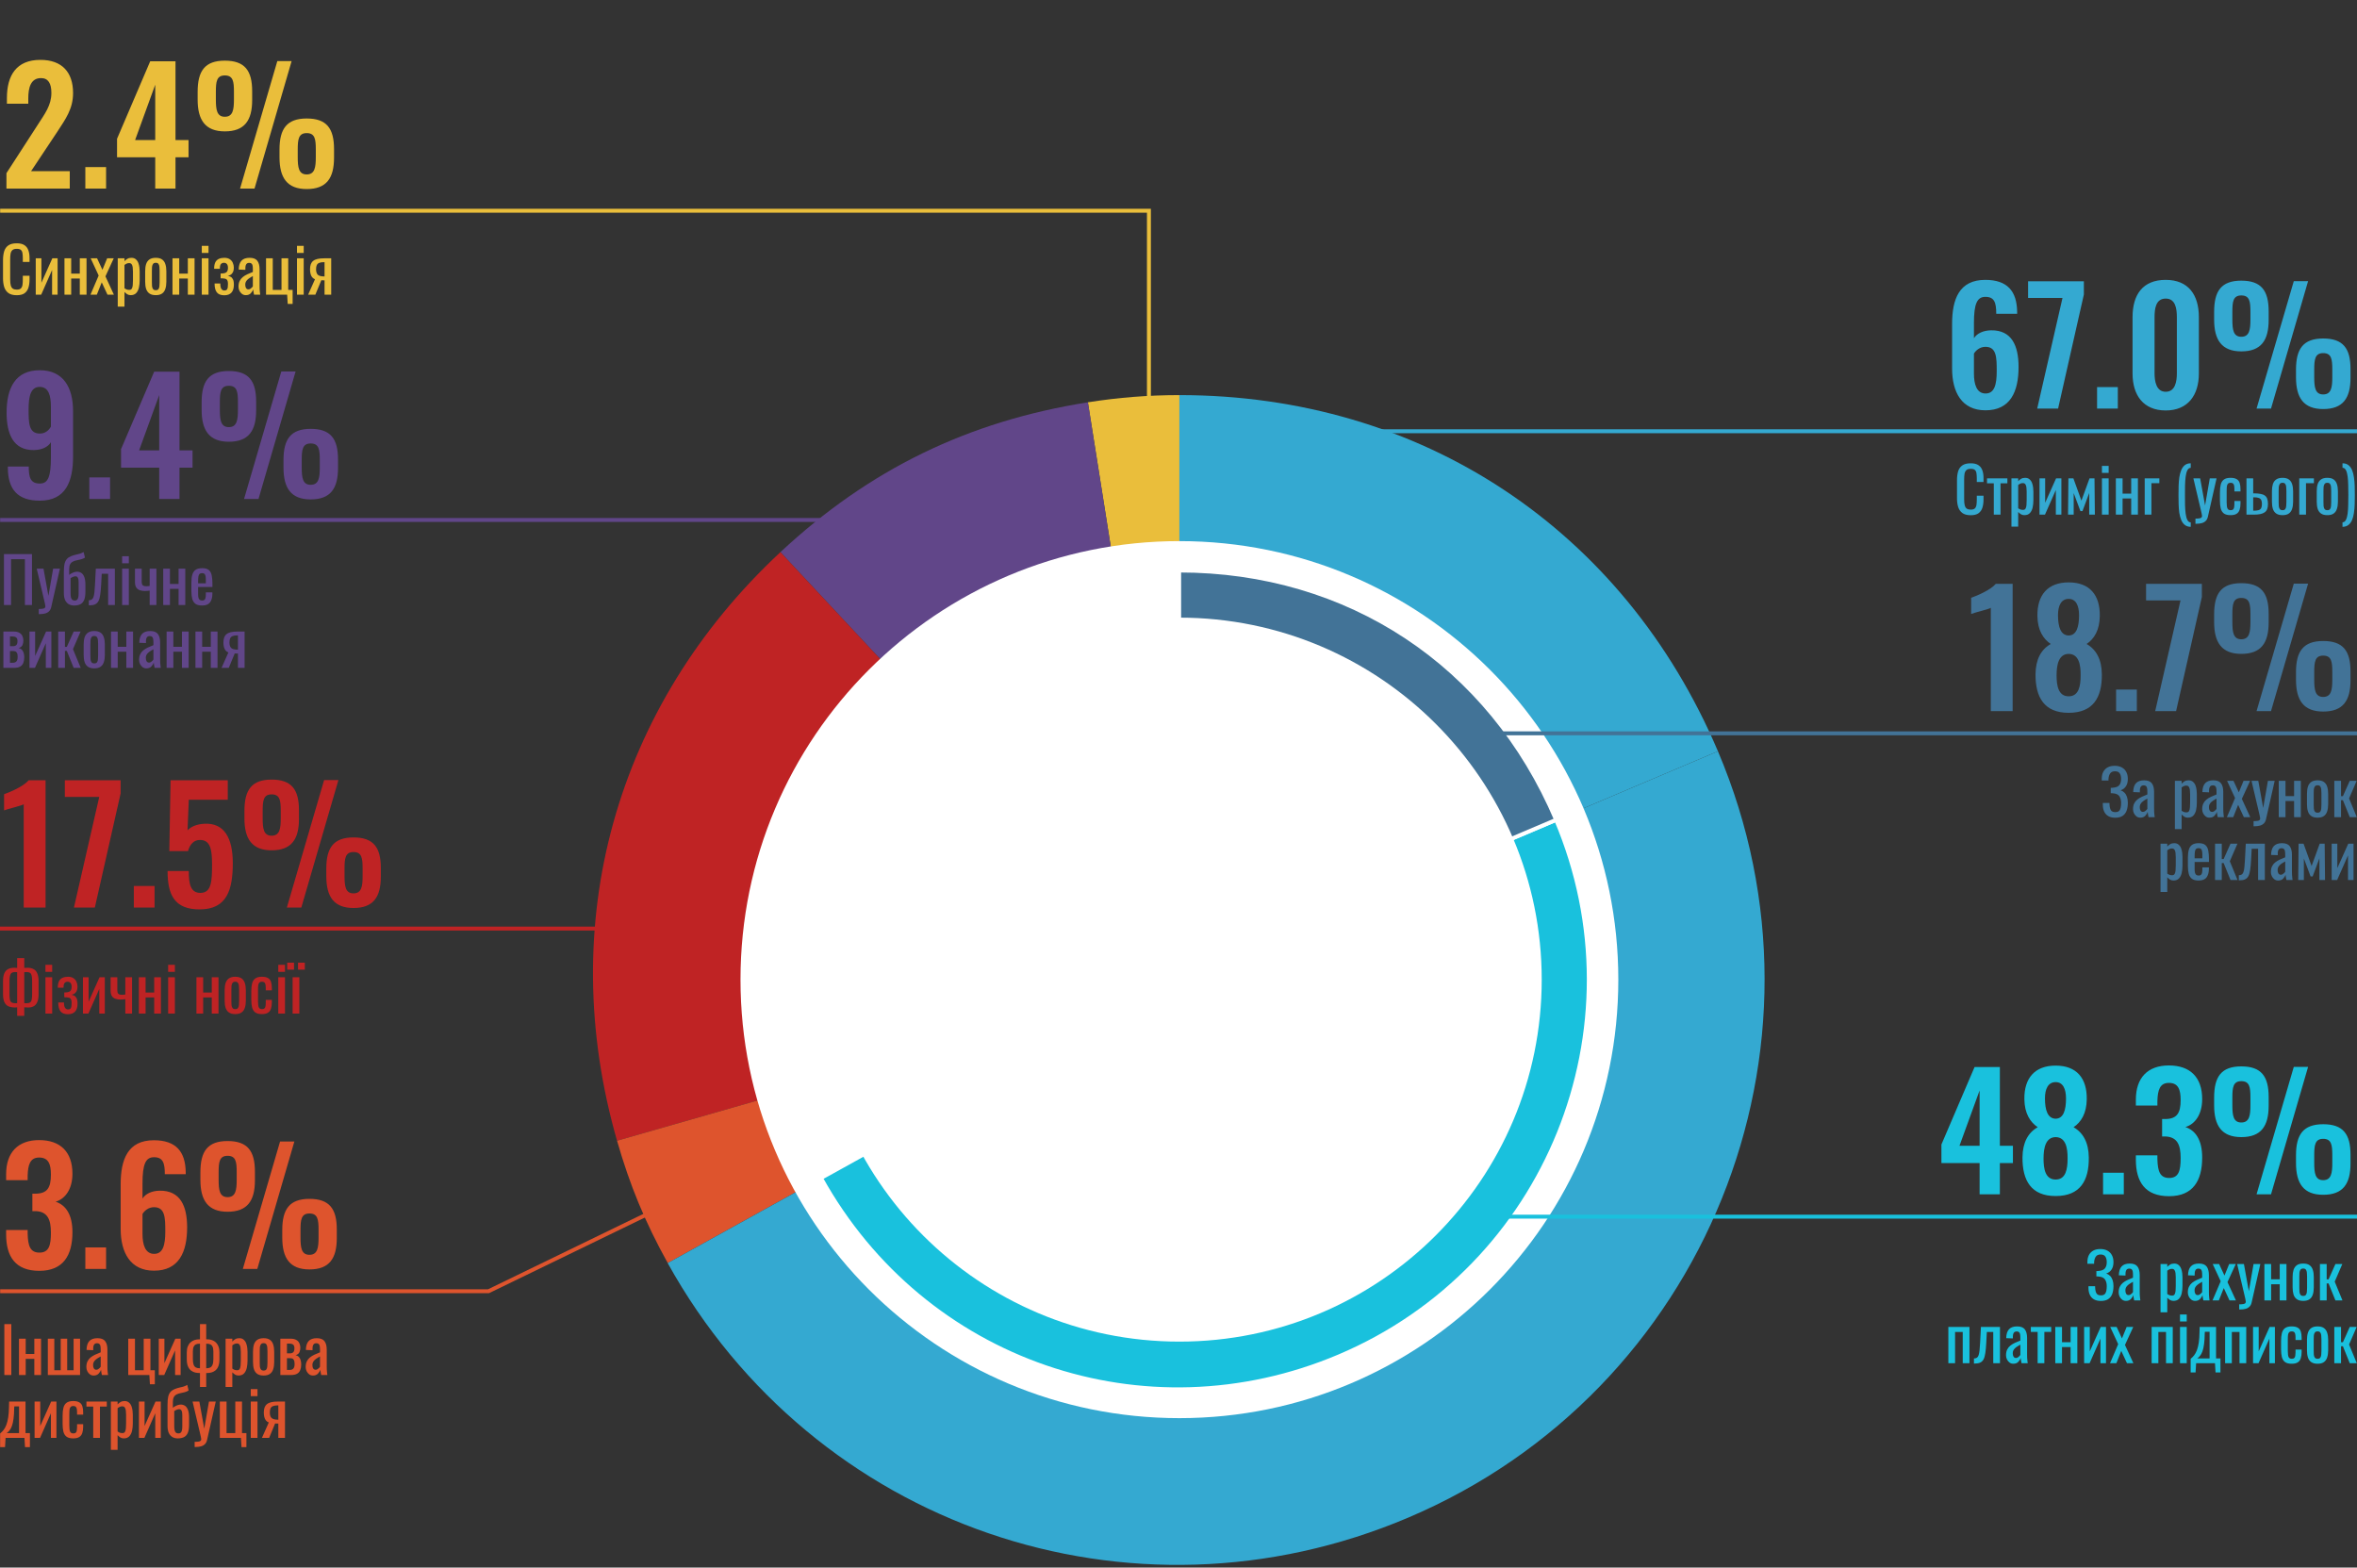
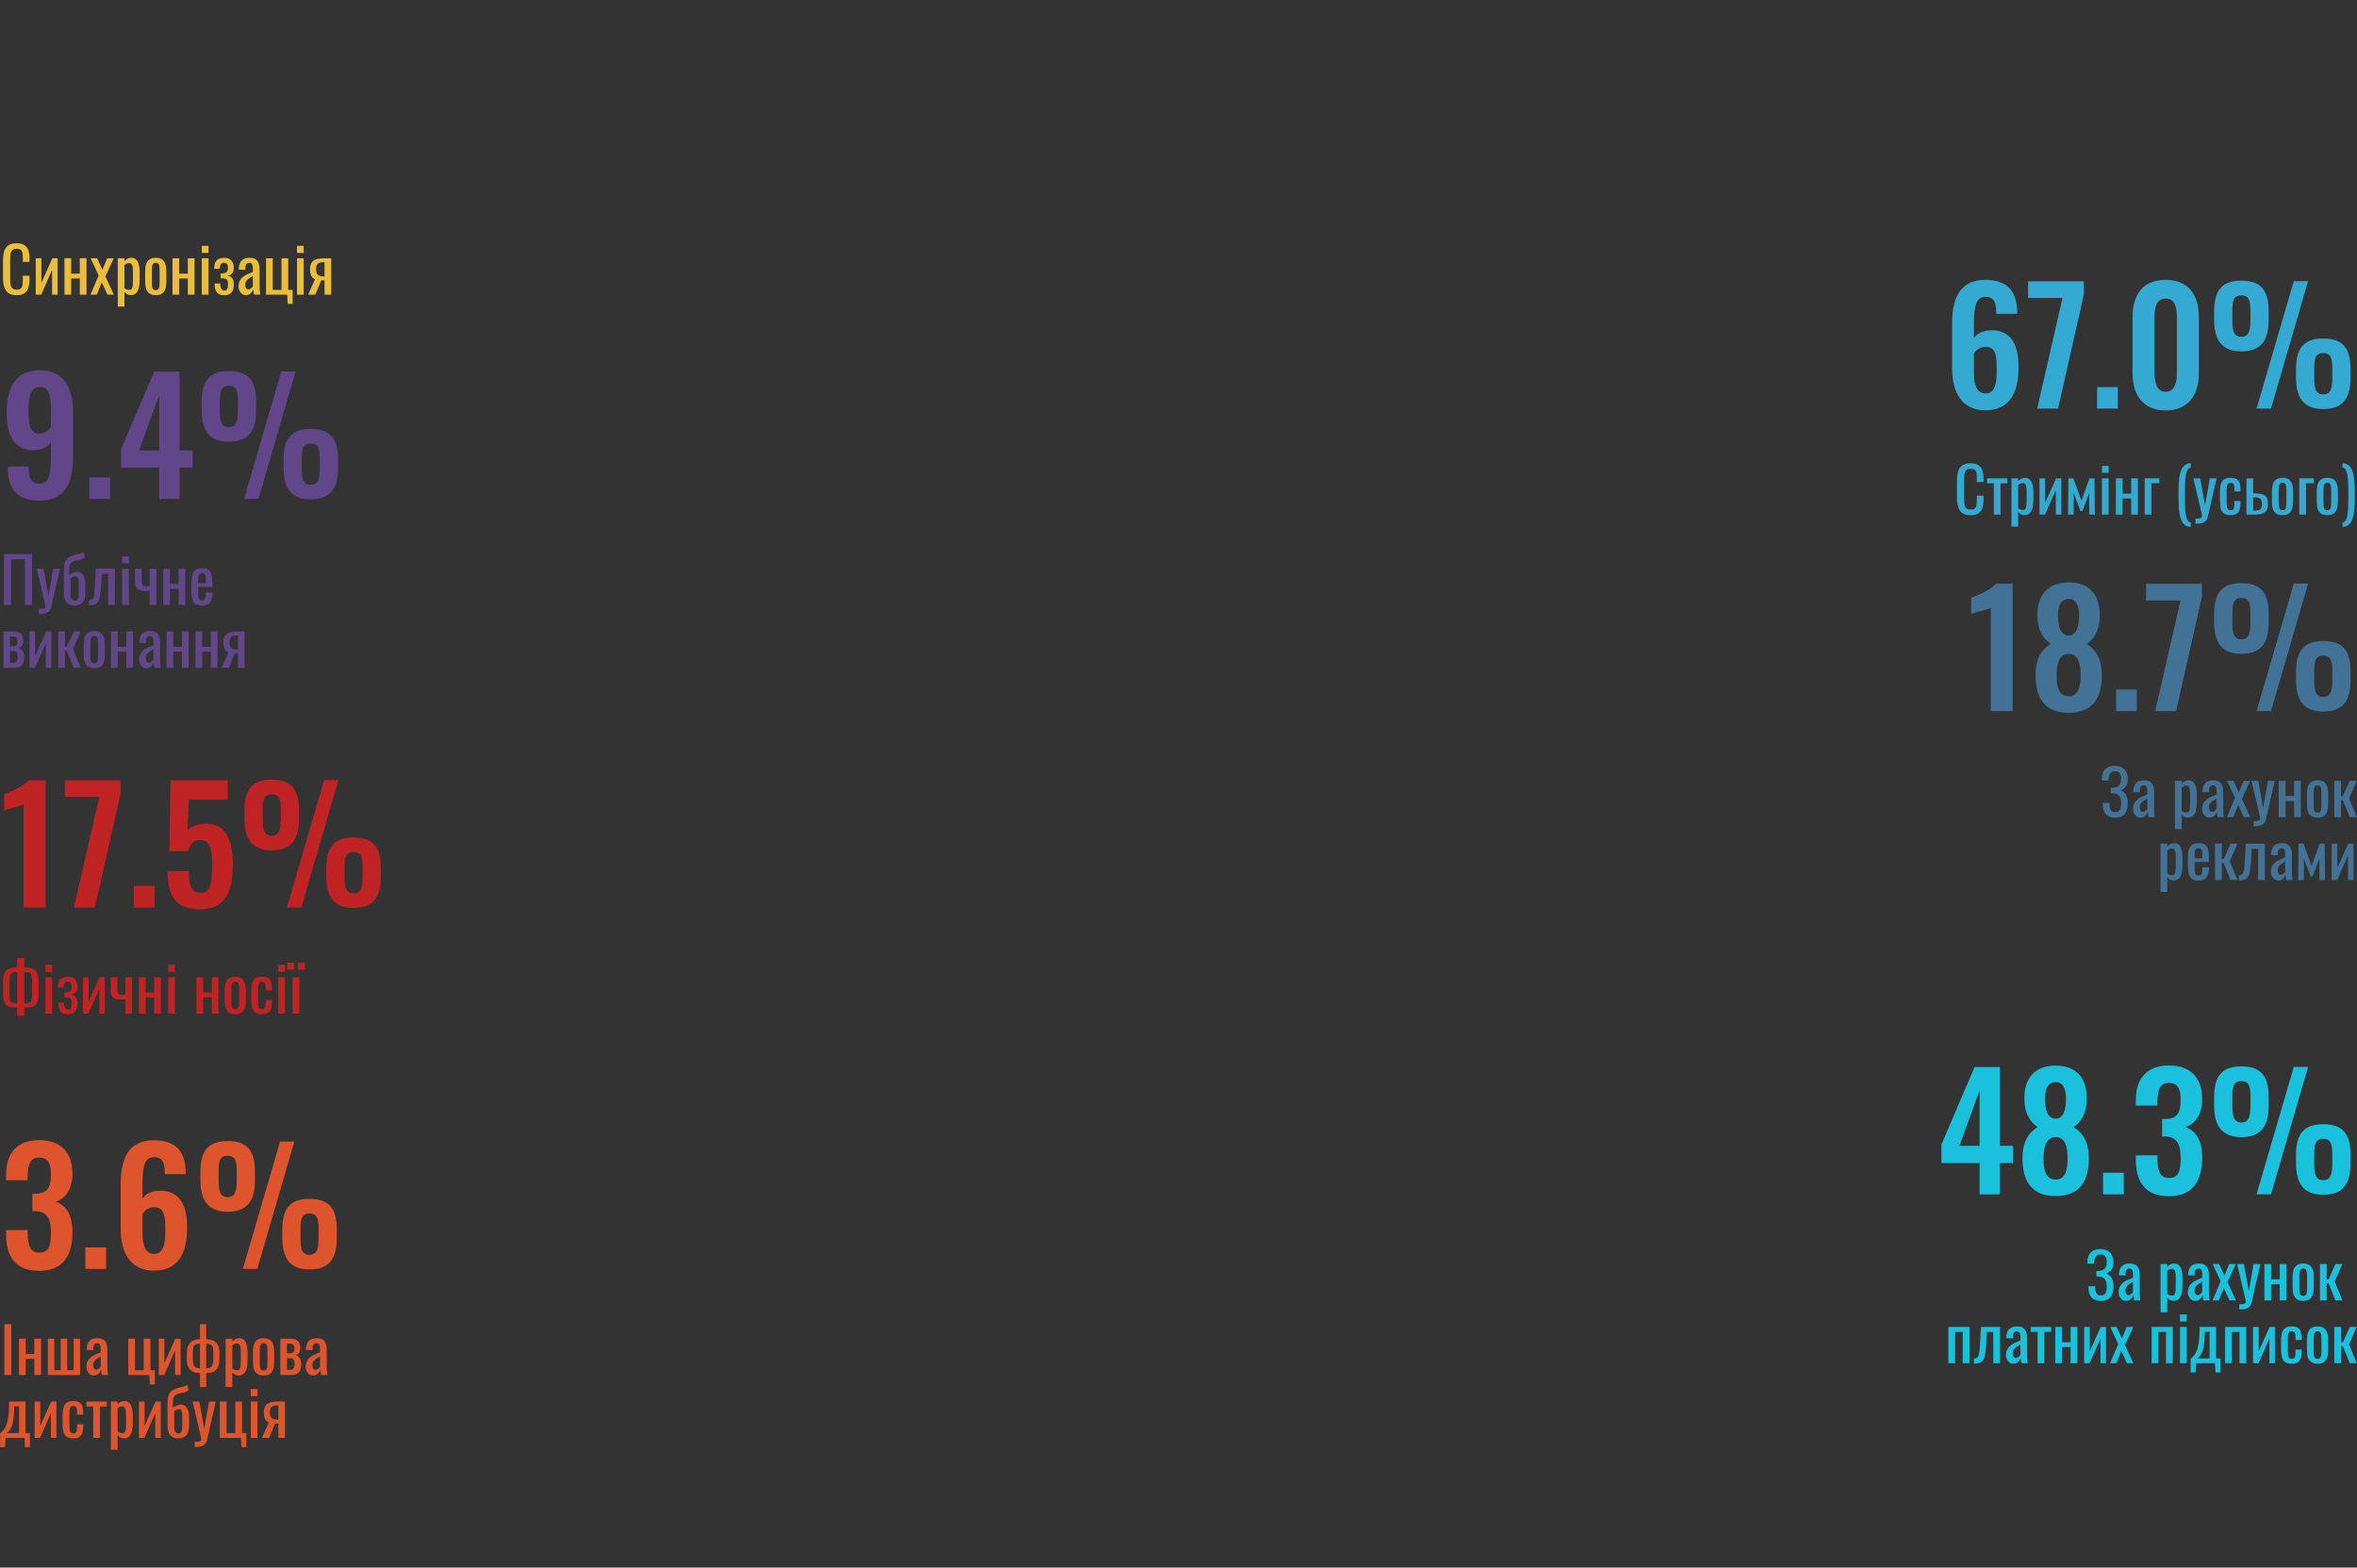
<svg xmlns="http://www.w3.org/2000/svg" width="600" height="399" viewBox="0 0 600 399" fill="none">
  <rect x="0" y="0" width="600" height="399" fill="#333333" stroke="none" />
  <g clip-path="url(#clip0_114_54)">
-     <path d="M0.038 132.352H223.111" stroke="#614689" />
    <path d="M314.559 109.771H600" stroke="#34A9D1" />
    <path d="M0.038 53.641H292.47V109.233" stroke="#EABE3B" />
-     <path d="M0 236.359H162.103" stroke="#BF2324" />
    <path d="M0.038 328.668H124.364L180.626 301.358" stroke="#DE542D" />
    <path fill-rule="evenodd" clip-rule="evenodd" d="M300.231 249.355L276.936 102.403C284.735 101.173 292.342 100.57 300.231 100.57V249.355Z" fill="#EABE3B" />
    <path fill-rule="evenodd" clip-rule="evenodd" d="M300.231 249.354L198.662 140.54C221.277 119.472 246.393 107.234 276.936 102.402L300.231 249.354Z" fill="#614689" />
    <path fill-rule="evenodd" clip-rule="evenodd" d="M300.231 249.355L157.074 290.363C141.207 235.066 156.561 179.768 198.662 140.541L300.231 249.355Z" fill="#BF2324" />
    <path fill-rule="evenodd" clip-rule="evenodd" d="M300.231 249.354L169.979 321.491C164.232 311.137 160.333 301.743 157.074 290.363L300.231 249.354Z" fill="#DE542D" />
    <path fill-rule="evenodd" clip-rule="evenodd" d="M300.231 249.354L437.32 191.225C469.453 266.86 434.139 354.208 358.417 386.323C287.775 416.272 207.179 388.553 169.966 321.504L300.218 249.367L300.231 249.354Z" fill="#34A9D1" />
    <path fill-rule="evenodd" clip-rule="evenodd" d="M300.231 249.355V100.57C361.752 100.57 413.281 134.646 437.32 191.225L300.231 249.355Z" fill="#34A9D1" />
    <path fill-rule="evenodd" clip-rule="evenodd" d="M411.96 249.355C411.96 311.009 361.932 360.975 300.231 360.975C238.53 360.975 188.502 310.996 188.502 249.355C188.502 187.714 238.53 137.734 300.231 137.734C361.932 137.734 411.96 187.714 411.96 249.355Z" fill="white" />
    <path fill-rule="evenodd" clip-rule="evenodd" d="M300.167 249.367L283.863 146.499C289.327 145.641 294.651 145.218 300.167 145.218V249.367Z" fill="white" />
-     <path fill-rule="evenodd" clip-rule="evenodd" d="M300.167 249.368L229.063 173.194C244.893 158.444 262.466 149.883 283.85 146.5L300.154 249.368H300.167Z" fill="white" />
+     <path fill-rule="evenodd" clip-rule="evenodd" d="M300.167 249.368L229.063 173.194C244.893 158.444 262.466 149.883 283.85 146.5H300.167Z" fill="white" />
    <path fill-rule="evenodd" clip-rule="evenodd" d="M300.167 249.367L199.957 278.073C188.848 239.371 199.598 200.656 229.076 173.193L300.18 249.367H300.167Z" fill="white" />
-     <path fill-rule="evenodd" clip-rule="evenodd" d="M300.167 249.367L208.988 299.859C204.973 292.618 202.241 286.031 199.957 278.073L300.167 249.367Z" fill="white" />
    <path fill-rule="evenodd" clip-rule="evenodd" d="M300.167 249.367L396.13 208.679C418.63 261.631 393.898 322.772 340.895 345.237C291.444 366.203 235.028 346.801 208.975 299.859L300.154 249.367H300.167Z" fill="#19C1DD" />
    <path d="M300.167 249.367L396.13 208.679C418.63 261.631 393.898 322.772 340.895 345.237C291.444 366.203 235.028 346.801 208.975 299.859L300.154 249.367H300.167Z" stroke="white" stroke-miterlimit="10" />
    <path fill-rule="evenodd" clip-rule="evenodd" d="M300.167 249.367V145.218C343.229 145.218 379.3 169.067 396.13 208.679L300.167 249.367Z" fill="#427397" />
    <path d="M300.167 249.367V145.218C343.229 145.218 379.3 169.067 396.13 208.679L300.167 249.367Z" stroke="white" stroke-miterlimit="10" />
    <path fill-rule="evenodd" clip-rule="evenodd" d="M392.462 249.354C392.462 300.243 351.17 341.495 300.231 341.495C249.292 341.495 208 300.243 208 249.354C208 198.465 249.292 157.213 300.231 157.213C351.17 157.213 392.462 198.465 392.462 249.354Z" fill="white" />
    <path d="M376.927 186.662H600" stroke="#427397" />
    <path d="M383.29 309.688H600" stroke="#19C1DD" />
  </g>
  <path d="M10.12 127.44C16.8 127.44 18.6 122.48 18.6 116.16V104.68C18.6 98.6 16.12 94.24 10.12 94.24C3.96 94.24 1.68 98.68 1.68 105.04C1.68 110.48 3.4 114.64 8.64 114.56C10.72 114.52 12.24 113.76 12.96 112.56V116.4C12.96 121.32 12.24 123.08 10.16 123.08C7.8 123.08 7.32 121.64 7.32 118.76H2V119.24C2.08 124.52 4.44 127.44 10.12 127.44ZM10.16 110.36C7.32 110.36 7.28 107.68 7.28 104.2C7.28 100.8 7.84 98.48 10.12 98.48C12.44 98.48 12.96 100.84 12.96 103.56V108.6C12.48 109.44 11.6 110.36 10.16 110.36ZM22.739 127H28.019V121.52H22.739V127ZM40.531 127H45.691V119.04H49.011V114.64H45.691V94.6H39.251L30.811 114.32V119.04H40.531V127ZM35.411 114.64L40.531 100.56V114.64H35.411ZM58.248 112.44C63.288 112.44 65.207 109.64 65.207 104.44V102.24C65.207 96.96 63.328 94.44 58.248 94.44C53.167 94.44 51.328 97.04 51.328 102.4V104.36C51.328 109.52 53.248 112.44 58.248 112.44ZM62.127 127H65.808L75.248 94.56H71.608L62.127 127ZM58.248 108.72C56.208 108.72 55.968 106.92 55.968 104.32V102.4C55.968 99.76 56.167 98.2 58.248 98.2C60.367 98.2 60.568 99.76 60.568 102.36V104.28C60.568 106.88 60.328 108.72 58.248 108.72ZM79.088 127.12C84.127 127.12 86.047 124.36 86.047 119.12V116.96C86.047 111.68 84.168 109.16 79.088 109.16C74.007 109.16 72.168 111.8 72.168 117.08V119.04C72.168 124.24 74.088 127.12 79.088 127.12ZM79.088 123.4C77.047 123.4 76.808 121.6 76.808 119V117.08C76.808 114.48 77.007 112.88 79.088 112.88C81.207 112.88 81.407 114.44 81.407 117.08V119C81.407 121.56 81.168 123.4 79.088 123.4Z" fill="#614689" />
  <path d="M1.008 154V141.04H8.144V154H6.336V142.336H2.816V154H1.008ZM9.876 156.32V155.008C10.292 155.008 10.623 154.987 10.868 154.944C11.114 154.912 11.29 154.843 11.396 154.736C11.503 154.64 11.556 154.501 11.556 154.32C11.556 154.224 11.519 154.011 11.444 153.68C11.37 153.349 11.29 152.997 11.204 152.624L9.348 144.752H11.076L12.324 151.664L13.524 144.752H15.252L13.044 154.512C12.948 154.96 12.772 155.312 12.516 155.568C12.26 155.835 11.93 156.027 11.524 156.144C11.13 156.261 10.65 156.32 10.084 156.32H9.876ZM18.862 154.128C18.328 154.128 17.864 154.011 17.47 153.776C17.075 153.531 16.771 153.173 16.558 152.704C16.355 152.224 16.254 151.632 16.254 150.928V145.488C16.254 144.677 16.312 144.016 16.43 143.504C16.558 142.992 16.755 142.587 17.022 142.288C17.288 141.989 17.635 141.755 18.062 141.584C18.51 141.403 18.91 141.275 19.262 141.2C19.614 141.125 19.95 141.045 20.27 140.96C20.601 140.864 20.936 140.715 21.278 140.512L21.63 141.936C21.331 142.128 21 142.272 20.638 142.368C20.286 142.453 19.934 142.533 19.582 142.608C19.23 142.672 18.899 142.779 18.59 142.928C18.28 143.077 18.041 143.307 17.87 143.616C17.699 143.915 17.614 144.331 17.614 144.864V146.352C17.753 146.213 17.934 146.085 18.158 145.968C18.382 145.84 18.622 145.733 18.878 145.648C19.145 145.563 19.395 145.52 19.63 145.52C20.014 145.52 20.366 145.621 20.686 145.824C21.006 146.027 21.262 146.373 21.454 146.864C21.646 147.344 21.742 148 21.742 148.832V150.592C21.742 151.563 21.619 152.304 21.374 152.816C21.128 153.317 20.787 153.664 20.35 153.856C19.923 154.037 19.427 154.128 18.862 154.128ZM19.022 152.864C19.256 152.864 19.443 152.811 19.582 152.704C19.731 152.587 19.838 152.4 19.902 152.144C19.977 151.888 20.014 151.547 20.014 151.12V148.32C20.014 147.925 19.987 147.611 19.934 147.376C19.881 147.141 19.795 146.971 19.678 146.864C19.561 146.747 19.401 146.688 19.198 146.688C19.091 146.688 18.968 146.709 18.83 146.752C18.702 146.784 18.563 146.837 18.414 146.912C18.275 146.976 18.126 147.061 17.966 147.168V150.976C17.966 151.424 17.998 151.787 18.062 152.064C18.137 152.341 18.248 152.544 18.398 152.672C18.558 152.8 18.766 152.864 19.022 152.864ZM22.616 154.08V152.784C22.936 152.784 23.186 152.72 23.368 152.592C23.56 152.464 23.704 152.251 23.8 151.952C23.906 151.643 23.986 151.232 24.04 150.72C24.093 150.197 24.141 149.547 24.184 148.768L24.392 144.752H29.24V154H27.528V146.048H25.896L25.752 148.768C25.698 149.824 25.618 150.699 25.512 151.392C25.416 152.085 25.261 152.629 25.048 153.024C24.834 153.408 24.546 153.68 24.184 153.84C23.832 154 23.373 154.08 22.808 154.08H22.616ZM31.085 154V144.752H32.797V154H31.085ZM31.085 143.376V141.584H32.797V143.376H31.085ZM38.102 154V150.336C37.899 150.357 37.696 150.379 37.494 150.4C37.291 150.421 37.083 150.432 36.87 150.432C36.411 150.432 35.99 150.368 35.606 150.24C35.222 150.112 34.918 149.883 34.694 149.552C34.47 149.211 34.358 148.736 34.358 148.128V144.752H36.07V148.144C36.07 148.475 36.144 148.736 36.294 148.928C36.454 149.12 36.779 149.216 37.27 149.216C37.398 149.216 37.531 149.211 37.67 149.2C37.808 149.179 37.952 149.157 38.102 149.136V144.752H39.814V154H38.102ZM41.551 154V144.752H43.264V148.64H45.456V144.752H47.167V154H45.456V149.888H43.264V154H41.551ZM51.455 154.128C50.73 154.128 50.17 153.989 49.775 153.712C49.381 153.424 49.103 153.008 48.943 152.464C48.794 151.909 48.719 151.232 48.719 150.432V148.32C48.719 147.499 48.799 146.816 48.959 146.272C49.119 145.728 49.397 145.317 49.791 145.04C50.197 144.763 50.751 144.624 51.455 144.624C52.234 144.624 52.805 144.784 53.167 145.104C53.541 145.424 53.786 145.888 53.903 146.496C54.021 147.093 54.079 147.813 54.079 148.656V149.408H50.431V151.264C50.431 151.637 50.463 151.941 50.527 152.176C50.602 152.411 50.714 152.587 50.863 152.704C51.023 152.811 51.226 152.864 51.471 152.864C51.727 152.864 51.919 152.805 52.047 152.688C52.186 152.56 52.277 152.384 52.319 152.16C52.373 151.925 52.399 151.653 52.399 151.344V150.784H54.063V151.136C54.063 152.064 53.866 152.795 53.471 153.328C53.077 153.861 52.405 154.128 51.455 154.128ZM50.431 148.48H52.399V147.648C52.399 147.264 52.378 146.944 52.335 146.688C52.293 146.421 52.202 146.224 52.063 146.096C51.935 145.957 51.727 145.888 51.439 145.888C51.162 145.888 50.949 145.952 50.799 146.08C50.661 146.208 50.565 146.427 50.511 146.736C50.458 147.035 50.431 147.451 50.431 147.984V148.48ZM0.864 170V160.752H3.456C4.085 160.752 4.576 160.859 4.928 161.072C5.291 161.275 5.547 161.547 5.696 161.888C5.856 162.219 5.941 162.576 5.952 162.96C5.963 163.419 5.888 163.829 5.728 164.192C5.568 164.555 5.237 164.811 4.736 164.96C5.12 165.035 5.413 165.195 5.616 165.44C5.829 165.675 5.973 165.957 6.048 166.288C6.133 166.619 6.176 166.96 6.176 167.312C6.176 167.845 6.096 168.315 5.936 168.72C5.787 169.125 5.52 169.44 5.136 169.664C4.763 169.888 4.229 170 3.536 170H0.864ZM2.544 168.704H3.152C3.397 168.704 3.621 168.672 3.824 168.608C4.027 168.533 4.187 168.389 4.304 168.176C4.432 167.963 4.496 167.653 4.496 167.248C4.496 166.768 4.437 166.421 4.32 166.208C4.213 165.984 4.064 165.845 3.872 165.792C3.691 165.739 3.477 165.712 3.232 165.712H2.544V168.704ZM2.544 164.48H3.376C3.707 164.48 3.968 164.384 4.16 164.192C4.352 164 4.448 163.659 4.448 163.168C4.448 162.731 4.336 162.427 4.112 162.256C3.888 162.085 3.584 162 3.2 162H2.544V164.48ZM7.505 170V160.752H8.945V166.976L11.729 160.752H13.073V170H11.665V163.728L8.897 170H7.505ZM14.817 170V160.752H16.529V164.656H17.009L18.753 160.752H20.513L18.577 165.232L20.545 170H18.753L17.009 165.68H16.529V170H14.817ZM24.002 170.128C23.319 170.128 22.78 169.989 22.386 169.712C21.991 169.435 21.708 169.04 21.538 168.528C21.378 168.016 21.298 167.413 21.298 166.72V164.032C21.298 163.339 21.378 162.736 21.538 162.224C21.708 161.712 21.991 161.317 22.386 161.04C22.78 160.763 23.319 160.624 24.002 160.624C24.684 160.624 25.218 160.763 25.602 161.04C25.996 161.317 26.274 161.712 26.434 162.224C26.604 162.736 26.69 163.339 26.69 164.032V166.72C26.69 167.413 26.604 168.016 26.434 168.528C26.274 169.04 25.996 169.435 25.602 169.712C25.218 169.989 24.684 170.128 24.002 170.128ZM24.002 168.864C24.332 168.864 24.562 168.768 24.69 168.576C24.828 168.384 24.908 168.133 24.93 167.824C24.962 167.504 24.978 167.173 24.978 166.832V163.936C24.978 163.584 24.962 163.253 24.93 162.944C24.908 162.635 24.828 162.384 24.69 162.192C24.562 161.989 24.332 161.888 24.002 161.888C23.671 161.888 23.436 161.989 23.298 162.192C23.159 162.384 23.074 162.635 23.042 162.944C23.02 163.253 23.01 163.584 23.01 163.936V166.832C23.01 167.173 23.02 167.504 23.042 167.824C23.074 168.133 23.159 168.384 23.298 168.576C23.436 168.768 23.671 168.864 24.002 168.864ZM28.255 170V160.752H29.967V164.64H32.159V160.752H33.871V170H32.159V165.888H29.967V170H28.255ZM37.262 170.128C36.9 170.128 36.58 170.027 36.302 169.824C36.025 169.611 35.806 169.344 35.646 169.024C35.486 168.693 35.406 168.347 35.406 167.984C35.406 167.408 35.502 166.923 35.694 166.528C35.886 166.133 36.148 165.803 36.478 165.536C36.82 165.259 37.209 165.019 37.646 164.816C38.094 164.613 38.564 164.416 39.054 164.224V163.568C39.054 163.195 39.033 162.885 38.99 162.64C38.948 162.395 38.857 162.213 38.718 162.096C38.59 161.968 38.393 161.904 38.126 161.904C37.892 161.904 37.7 161.957 37.55 162.064C37.412 162.171 37.31 162.325 37.246 162.528C37.182 162.72 37.15 162.949 37.15 163.216V163.68L35.454 163.616C35.476 162.592 35.71 161.84 36.158 161.36C36.606 160.869 37.3 160.624 38.238 160.624C39.156 160.624 39.806 160.875 40.19 161.376C40.574 161.877 40.766 162.603 40.766 163.552V167.776C40.766 168.064 40.772 168.341 40.782 168.608C40.804 168.875 40.825 169.125 40.846 169.36C40.878 169.584 40.905 169.797 40.926 170H39.358C39.326 169.829 39.284 169.616 39.23 169.36C39.188 169.093 39.156 168.853 39.134 168.64C39.028 169.003 38.82 169.344 38.51 169.664C38.212 169.973 37.796 170.128 37.262 170.128ZM37.934 168.656C38.105 168.656 38.265 168.608 38.414 168.512C38.564 168.416 38.697 168.309 38.814 168.192C38.932 168.064 39.012 167.963 39.054 167.888V165.264C38.788 165.413 38.537 165.563 38.302 165.712C38.068 165.861 37.86 166.021 37.678 166.192C37.508 166.352 37.369 166.539 37.262 166.752C37.166 166.955 37.118 167.189 37.118 167.456C37.118 167.829 37.188 168.123 37.326 168.336C37.465 168.549 37.668 168.656 37.934 168.656ZM42.411 170V160.752H44.123V164.64H46.315V160.752H48.027V170H46.315V165.888H44.123V170H42.411ZM49.755 170V160.752H51.467V164.64H53.659V160.752H55.371V170H53.659V165.888H51.467V170H49.755ZM56.394 170L58.138 166.08C57.84 165.963 57.594 165.787 57.402 165.552C57.221 165.317 57.088 165.029 57.002 164.688C56.917 164.347 56.874 163.963 56.874 163.536C56.874 163.045 56.938 162.624 57.066 162.272C57.194 161.92 57.397 161.632 57.674 161.408C57.952 161.184 58.32 161.019 58.778 160.912C59.237 160.805 59.802 160.752 60.474 160.752H62.266V170H60.57V166.352C60.4 166.352 60.256 166.352 60.138 166.352C60.021 166.341 59.893 166.331 59.754 166.32L58.234 170H56.394ZM60.378 165.36C60.4 165.36 60.432 165.36 60.474 165.36C60.528 165.36 60.56 165.36 60.57 165.36V161.728C60.56 161.728 60.528 161.728 60.474 161.728C60.432 161.728 60.405 161.728 60.394 161.728C59.893 161.728 59.493 161.792 59.194 161.92C58.906 162.037 58.704 162.229 58.586 162.496C58.469 162.752 58.41 163.099 58.41 163.536C58.41 164.144 58.544 164.597 58.81 164.896C59.088 165.195 59.61 165.349 60.378 165.36Z" fill="#614689" />
  <path d="M6.04 231H11.6V198.6H7.32C5.96 200.2 2.52 201.64 1.04 202.16V206.28C1.72 205.96 5.4 205.12 6.04 204.72V231ZM18.824 231H24.144L30.704 201.96V198.6H16.504V202.84H25.264L18.824 231ZM34.068 231H39.347V225.52H34.068V231ZM50.819 231.48C57.819 231.48 59.259 226.44 59.259 219.68C59.259 213.4 57.139 209.4 52.019 209.68C50.139 209.76 48.539 210.44 47.739 211.36L48.059 203.56H57.979V198.6H43.419L43.099 216.64H47.859C48.339 214.92 49.339 213.8 50.899 213.8C53.579 213.8 53.979 216.28 53.979 220.04C53.979 224.36 53.819 227.2 51.099 227.28C48.499 227.32 48.059 225.04 48.059 221.72H42.659C42.659 227.68 44.339 231.48 50.819 231.48ZM69.146 216.44C74.186 216.44 76.106 213.64 76.106 208.44V206.24C76.106 200.96 74.226 198.44 69.146 198.44C64.066 198.44 62.226 201.04 62.226 206.4V208.36C62.226 213.52 64.146 216.44 69.146 216.44ZM73.026 231H76.706L86.146 198.56H82.506L73.026 231ZM69.146 212.72C67.106 212.72 66.866 210.92 66.866 208.32V206.4C66.866 203.76 67.066 202.2 69.146 202.2C71.266 202.2 71.466 203.76 71.466 206.36V208.28C71.466 210.88 71.226 212.72 69.146 212.72ZM89.986 231.12C95.026 231.12 96.946 228.36 96.946 223.12V220.96C96.946 215.68 95.066 213.16 89.986 213.16C84.906 213.16 83.066 215.8 83.066 221.08V223.04C83.066 228.24 84.986 231.12 89.986 231.12ZM89.986 227.4C87.946 227.4 87.706 225.6 87.706 223V221.08C87.706 218.48 87.906 216.88 89.986 216.88C92.106 216.88 92.306 218.44 92.306 221.08V223C92.306 225.56 92.066 227.4 89.986 227.4Z" fill="#BF2324" />
  <path d="M10 323.48C16.12 323.48 18.44 319.52 18.44 313.64C18.44 309.12 16.72 306.72 14.16 305.88C16.64 305.16 18.44 302.64 18.44 298.76C18.44 293.28 15.44 290.2 9.96 290.2C4.56 290.2 1.56 293.36 1.56 298.88V300.4H7.04V299.24C7.12 296.52 7.64 294.64 9.96 294.64C12.32 294.64 12.96 296.28 12.96 299C12.96 302.36 12 303.8 9.08 303.84H8.24V308.28H9.16C12.12 308.44 12.96 310.44 12.96 313.76C12.96 316.96 12.48 318.84 10.04 318.84C7.68 318.84 7.12 317.12 7.04 314.04V313.08H1.56V314.2C1.56 319.84 3.92 323.48 10 323.48ZM21.724 323H27.004V317.52H21.724V323ZM39.196 323.44C45.516 323.44 47.636 318.76 47.636 312.4C47.636 306.96 45.876 303 40.636 303.08C38.596 303.12 37.036 303.88 36.276 305.08V301.24C36.276 296.32 37.076 294.56 39.196 294.56C41.476 294.56 41.956 296 41.956 298.88H47.276V298.36C47.196 293.12 44.796 290.24 39.156 290.24C32.516 290.24 30.716 295.16 30.716 301.44V312.8C30.716 318.84 33.196 323.44 39.196 323.44ZM39.236 319.16C36.956 319.16 36.276 316.8 36.276 314.08V309C36.756 308.2 37.796 307.28 39.196 307.28C42.036 307.28 42.076 309.96 42.076 313.44C42.076 316.88 41.516 319.16 39.236 319.16ZM57.935 308.44C62.975 308.44 64.895 305.64 64.895 300.44V298.24C64.895 292.96 63.015 290.44 57.935 290.44C52.855 290.44 51.015 293.04 51.015 298.4V300.36C51.015 305.52 52.935 308.44 57.935 308.44ZM61.815 323H65.495L74.935 290.56H71.295L61.815 323ZM57.935 304.72C55.895 304.72 55.655 302.92 55.655 300.32V298.4C55.655 295.76 55.855 294.2 57.935 294.2C60.055 294.2 60.255 295.76 60.255 298.36V300.28C60.255 302.88 60.015 304.72 57.935 304.72ZM78.775 323.12C83.815 323.12 85.735 320.36 85.735 315.12V312.96C85.735 307.68 83.855 305.16 78.775 305.16C73.695 305.16 71.855 307.8 71.855 313.08V315.04C71.855 320.24 73.775 323.12 78.775 323.12ZM78.775 319.4C76.735 319.4 76.495 317.6 76.495 315V313.08C76.495 310.48 76.695 308.88 78.775 308.88C80.895 308.88 81.095 310.44 81.095 313.08V315C81.095 317.56 80.855 319.4 78.775 319.4Z" fill="#DE542D" />
  <path d="M505.407 104.44C511.727 104.44 513.847 99.76 513.847 93.4C513.847 87.96 512.087 84 506.847 84.08C504.807 84.12 503.247 84.88 502.487 86.08V82.24C502.487 77.32 503.287 75.56 505.407 75.56C507.687 75.56 508.167 77 508.167 79.88H513.487V79.36C513.407 74.12 511.007 71.24 505.367 71.24C498.727 71.24 496.927 76.16 496.927 82.44V93.8C496.927 99.84 499.407 104.44 505.407 104.44ZM505.447 100.16C503.167 100.16 502.487 97.8 502.487 95.08V90C502.967 89.2 504.007 88.28 505.407 88.28C508.247 88.28 508.287 90.96 508.287 94.44C508.287 97.88 507.727 100.16 505.447 100.16ZM518.59 104H523.91L530.47 74.96V71.6H516.27V75.84H525.03L518.59 104ZM533.833 104H539.113V98.52H533.833V104ZM551.305 104.48C556.945 104.48 559.745 100.6 559.745 95.08V80.72C559.745 75.08 557.105 71.24 551.305 71.24C545.425 71.24 542.865 75.04 542.865 80.72V95.08C542.865 100.6 545.625 104.48 551.305 104.48ZM551.305 99.72C548.905 99.72 548.465 97.08 548.465 95V80.8C548.465 78.6 548.745 76 551.305 76C553.825 76 554.145 78.6 554.145 80.8V95C554.145 97.08 553.745 99.72 551.305 99.72ZM570.552 89.44C575.592 89.44 577.512 86.64 577.512 81.44V79.24C577.512 73.96 575.632 71.44 570.552 71.44C565.472 71.44 563.632 74.04 563.632 79.4V81.36C563.632 86.52 565.552 89.44 570.552 89.44ZM574.432 104H578.112L587.552 71.56H583.912L574.432 104ZM570.552 85.72C568.512 85.72 568.272 83.92 568.272 81.32V79.4C568.272 76.76 568.472 75.2 570.552 75.2C572.672 75.2 572.872 76.76 572.872 79.36V81.28C572.872 83.88 572.632 85.72 570.552 85.72ZM591.392 104.12C596.432 104.12 598.352 101.36 598.352 96.12V93.96C598.352 88.68 596.472 86.16 591.392 86.16C586.312 86.16 584.472 88.8 584.472 94.08V96.04C584.472 101.24 586.392 104.12 591.392 104.12ZM591.392 100.4C589.352 100.4 589.112 98.6 589.112 96V94.08C589.112 91.48 589.312 89.88 591.392 89.88C593.512 89.88 593.712 91.44 593.712 94.08V96C593.712 98.56 593.472 100.4 591.392 100.4Z" fill="#34A9D1" />
  <path d="M506.782 181H512.342V148.6H508.062C506.702 150.2 503.262 151.64 501.782 152.16V156.28C502.462 155.96 506.142 155.12 506.782 154.72V181ZM526.606 181.44C532.846 181.44 535.126 177.52 535.046 171.6C535.006 167.84 533.606 165.32 531.166 163.92C533.086 162.64 534.486 160.4 534.526 156.8C534.606 151.52 532.006 148.24 526.606 148.24C521.246 148.24 518.566 151.48 518.646 156.8C518.686 160.4 520.126 162.64 522.046 163.92C519.566 165.32 518.206 167.84 518.166 171.6C518.126 177.48 520.366 181.44 526.606 181.44ZM526.606 161.76C524.566 161.72 523.886 159.56 523.886 156.56C523.886 154.2 524.686 152.44 526.606 152.44C528.486 152.44 529.246 154.2 529.246 156.6C529.246 159.56 528.606 161.72 526.606 161.76ZM526.606 177.24C523.966 177.24 523.526 174.52 523.526 171.92C523.526 169.12 524.086 166.48 526.606 166.44C529.166 166.48 529.686 169.16 529.646 171.92C529.646 174.48 529.246 177.24 526.606 177.24ZM538.677 181H543.957V175.52H538.677V181ZM548.629 181H553.949L560.509 151.96V148.6H546.309V152.84H555.069L548.629 181ZM570.552 166.44C575.592 166.44 577.512 163.64 577.512 158.44V156.24C577.512 150.96 575.632 148.44 570.552 148.44C565.472 148.44 563.632 151.04 563.632 156.4V158.36C563.632 163.52 565.552 166.44 570.552 166.44ZM574.432 181H578.112L587.552 148.56H583.912L574.432 181ZM570.552 162.72C568.512 162.72 568.272 160.92 568.272 158.32V156.4C568.272 153.76 568.472 152.2 570.552 152.2C572.672 152.2 572.872 153.76 572.872 156.36V158.28C572.872 160.88 572.632 162.72 570.552 162.72ZM591.392 181.12C596.432 181.12 598.352 178.36 598.352 173.12V170.96C598.352 165.68 596.472 163.16 591.392 163.16C586.312 163.16 584.472 165.8 584.472 171.08V173.04C584.472 178.24 586.392 181.12 591.392 181.12ZM591.392 177.4C589.352 177.4 589.112 175.6 589.112 173V171.08C589.112 168.48 589.312 166.88 591.392 166.88C593.512 166.88 593.712 168.44 593.712 171.08V173C593.712 175.56 593.472 177.4 591.392 177.4Z" fill="#427397" />
  <path d="M503.93 304H509.09V296.04H512.41V291.64H509.09V271.6H502.65L494.21 291.32V296.04H503.93V304ZM498.81 291.64L503.93 277.56V291.64H498.81ZM523.286 304.44C529.526 304.44 531.806 300.52 531.726 294.6C531.686 290.84 530.286 288.32 527.846 286.92C529.766 285.64 531.166 283.4 531.206 279.8C531.286 274.52 528.686 271.24 523.286 271.24C517.926 271.24 515.246 274.48 515.326 279.8C515.366 283.4 516.806 285.64 518.726 286.92C516.246 288.32 514.886 290.84 514.846 294.6C514.806 300.48 517.046 304.44 523.286 304.44ZM523.286 284.76C521.246 284.72 520.566 282.56 520.566 279.56C520.566 277.2 521.366 275.44 523.286 275.44C525.166 275.44 525.926 277.2 525.926 279.6C525.926 282.56 525.286 284.72 523.286 284.76ZM523.286 300.24C520.646 300.24 520.206 297.52 520.206 294.92C520.206 292.12 520.766 289.48 523.286 289.44C525.846 289.48 526.366 292.16 526.326 294.92C526.326 297.48 525.926 300.24 523.286 300.24ZM535.357 304H540.637V298.52H535.357V304ZM552.148 304.48C558.268 304.48 560.588 300.52 560.588 294.64C560.588 290.12 558.868 287.72 556.308 286.88C558.788 286.16 560.588 283.64 560.588 279.76C560.588 274.28 557.588 271.2 552.108 271.2C546.708 271.2 543.708 274.36 543.708 279.88V281.4H549.188V280.24C549.268 277.52 549.788 275.64 552.108 275.64C554.468 275.64 555.108 277.28 555.108 280C555.108 283.36 554.148 284.8 551.228 284.84H550.388V289.28H551.308C554.268 289.44 555.108 291.44 555.108 294.76C555.108 297.96 554.628 299.84 552.188 299.84C549.828 299.84 549.268 298.12 549.188 295.04V294.08H543.708V295.2C543.708 300.84 546.068 304.48 552.148 304.48ZM570.552 289.44C575.592 289.44 577.512 286.64 577.512 281.44V279.24C577.512 273.96 575.632 271.44 570.552 271.44C565.472 271.44 563.632 274.04 563.632 279.4V281.36C563.632 286.52 565.552 289.44 570.552 289.44ZM574.432 304H578.112L587.552 271.56H583.912L574.432 304ZM570.552 285.72C568.512 285.72 568.272 283.92 568.272 281.32V279.4C568.272 276.76 568.472 275.2 570.552 275.2C572.672 275.2 572.872 276.76 572.872 279.36V281.28C572.872 283.88 572.632 285.72 570.552 285.72ZM591.392 304.12C596.432 304.12 598.352 301.36 598.352 296.12V293.96C598.352 288.68 596.472 286.16 591.392 286.16C586.312 286.16 584.472 288.8 584.472 294.08V296.04C584.472 301.24 586.392 304.12 591.392 304.12ZM591.392 300.4C589.352 300.4 589.112 298.6 589.112 296V294.08C589.112 291.48 589.312 289.88 591.392 289.88C593.512 289.88 593.712 291.44 593.712 294.08V296C593.712 298.56 593.472 300.4 591.392 300.4Z" fill="#19C1DD" />
  <path d="M4.368 258.576V256.4C4.315 256.411 4.229 256.421 4.112 256.432C3.995 256.443 3.893 256.448 3.808 256.448C3.157 256.448 2.603 256.347 2.144 256.144C1.696 255.941 1.355 255.589 1.12 255.088C0.885 254.587 0.768 253.899 0.768 253.024V249.792C0.768 248.928 0.88 248.245 1.104 247.744C1.328 247.243 1.648 246.885 2.064 246.672C2.491 246.448 2.997 246.336 3.584 246.336C3.733 246.336 3.883 246.341 4.032 246.352C4.181 246.352 4.293 246.357 4.368 246.368V243.872H6.176V246.368C6.283 246.357 6.416 246.352 6.576 246.352C6.736 246.341 6.875 246.336 6.992 246.336C7.6 246.336 8.112 246.448 8.528 246.672C8.955 246.885 9.275 247.248 9.488 247.76C9.712 248.261 9.824 248.939 9.824 249.792V253.024C9.824 253.888 9.712 254.571 9.488 255.072C9.264 255.573 8.955 255.931 8.56 256.144C8.165 256.347 7.717 256.448 7.216 256.448C7.045 256.448 6.875 256.443 6.704 256.432C6.533 256.421 6.357 256.411 6.176 256.4V258.576H4.368ZM3.92 255.36C4.005 255.36 4.091 255.36 4.176 255.36C4.261 255.349 4.325 255.339 4.368 255.328V247.456C4.272 247.445 4.176 247.44 4.08 247.44C3.984 247.429 3.893 247.424 3.808 247.424C3.456 247.424 3.179 247.493 2.976 247.632C2.773 247.771 2.629 248.011 2.544 248.352C2.459 248.693 2.416 249.173 2.416 249.792V253.024C2.416 253.643 2.453 254.123 2.528 254.464C2.603 254.805 2.747 255.04 2.96 255.168C3.173 255.296 3.493 255.36 3.92 255.36ZM6.768 255.36C7.152 255.36 7.445 255.296 7.648 255.168C7.851 255.04 7.989 254.805 8.064 254.464C8.139 254.123 8.176 253.643 8.176 253.024V249.792C8.176 249.173 8.139 248.693 8.064 248.352C7.989 248.011 7.851 247.771 7.648 247.632C7.445 247.493 7.141 247.424 6.736 247.424C6.64 247.424 6.544 247.429 6.448 247.44C6.352 247.44 6.261 247.445 6.176 247.456V255.328C6.251 255.339 6.341 255.349 6.448 255.36C6.555 255.36 6.661 255.36 6.768 255.36ZM11.57 258V248.752H13.282V258H11.57ZM11.57 247.376V245.584H13.282V247.376H11.57ZM17.29 258.16C16.863 258.16 16.495 258.101 16.186 257.984C15.877 257.867 15.621 257.685 15.418 257.44C15.215 257.184 15.066 256.869 14.97 256.496C14.874 256.123 14.826 255.68 14.826 255.168H16.282C16.282 255.797 16.373 256.251 16.554 256.528C16.735 256.805 16.991 256.944 17.322 256.944C17.61 256.944 17.818 256.869 17.946 256.72C18.074 256.571 18.154 256.368 18.186 256.112C18.218 255.845 18.234 255.552 18.234 255.232C18.234 254.827 18.175 254.528 18.058 254.336C17.951 254.133 17.759 254 17.482 253.936C17.215 253.872 16.842 253.84 16.362 253.84V252.624C17.109 252.624 17.605 252.512 17.85 252.288C18.106 252.064 18.234 251.696 18.234 251.184C18.234 250.725 18.138 250.395 17.946 250.192C17.754 249.989 17.514 249.888 17.226 249.888C16.906 249.888 16.65 249.989 16.458 250.192C16.266 250.395 16.17 250.8 16.17 251.408H14.714C14.714 250.715 14.815 250.165 15.018 249.76C15.231 249.355 15.53 249.067 15.914 248.896C16.309 248.715 16.767 248.624 17.29 248.624C17.866 248.624 18.33 248.741 18.682 248.976C19.045 249.211 19.306 249.52 19.466 249.904C19.637 250.277 19.722 250.672 19.722 251.088C19.722 251.621 19.637 252.037 19.466 252.336C19.306 252.635 19.103 252.848 18.858 252.976C18.623 253.104 18.394 253.179 18.17 253.2C18.405 253.243 18.639 253.323 18.874 253.44C19.119 253.547 19.322 253.755 19.482 254.064C19.653 254.363 19.738 254.832 19.738 255.472C19.738 256.347 19.535 257.013 19.13 257.472C18.725 257.931 18.111 258.16 17.29 258.16ZM21.114 258V248.752H22.554V254.976L25.338 248.752H26.682V258H25.274V251.728L22.506 258H21.114ZM31.898 258V254.336C31.696 254.357 31.493 254.379 31.291 254.4C31.088 254.421 30.88 254.432 30.666 254.432C30.208 254.432 29.787 254.368 29.402 254.24C29.018 254.112 28.715 253.883 28.491 253.552C28.267 253.211 28.154 252.736 28.154 252.128V248.752H29.866V252.144C29.866 252.475 29.941 252.736 30.09 252.928C30.25 253.12 30.576 253.216 31.067 253.216C31.195 253.216 31.328 253.211 31.466 253.2C31.605 253.179 31.749 253.157 31.898 253.136V248.752H33.611V258H31.898ZM35.348 258V248.752H37.06V252.64H39.252V248.752H40.964V258H39.252V253.888H37.06V258H35.348ZM42.804 258V248.752H44.516V258H42.804ZM42.804 247.376V245.584H44.516V247.376H42.804ZM50.005 258V248.752H51.717V252.64H53.909V248.752H55.621V258H53.909V253.888H51.717V258H50.005ZM59.892 258.128C59.21 258.128 58.671 257.989 58.276 257.712C57.882 257.435 57.599 257.04 57.428 256.528C57.268 256.016 57.188 255.413 57.188 254.72V252.032C57.188 251.339 57.268 250.736 57.428 250.224C57.599 249.712 57.882 249.317 58.276 249.04C58.671 248.763 59.21 248.624 59.892 248.624C60.575 248.624 61.108 248.763 61.492 249.04C61.887 249.317 62.164 249.712 62.324 250.224C62.495 250.736 62.58 251.339 62.58 252.032V254.72C62.58 255.413 62.495 256.016 62.324 256.528C62.164 257.04 61.887 257.435 61.492 257.712C61.108 257.989 60.575 258.128 59.892 258.128ZM59.892 256.864C60.223 256.864 60.452 256.768 60.58 256.576C60.719 256.384 60.799 256.133 60.82 255.824C60.852 255.504 60.868 255.173 60.868 254.832V251.936C60.868 251.584 60.852 251.253 60.82 250.944C60.799 250.635 60.719 250.384 60.58 250.192C60.452 249.989 60.223 249.888 59.892 249.888C59.562 249.888 59.327 249.989 59.188 250.192C59.05 250.384 58.964 250.635 58.932 250.944C58.911 251.253 58.9 251.584 58.9 251.936V254.832C58.9 255.173 58.911 255.504 58.932 255.824C58.964 256.133 59.05 256.384 59.188 256.576C59.327 256.768 59.562 256.864 59.892 256.864ZM66.673 258.128C65.916 258.128 65.34 257.979 64.945 257.68C64.561 257.371 64.3 256.939 64.161 256.384C64.033 255.829 63.969 255.184 63.969 254.448V252.32C63.969 251.541 64.039 250.88 64.177 250.336C64.316 249.781 64.577 249.36 64.961 249.072C65.356 248.773 65.927 248.624 66.673 248.624C67.345 248.624 67.863 248.736 68.225 248.96C68.599 249.173 68.855 249.499 68.993 249.936C69.132 250.363 69.201 250.896 69.201 251.536V252.08H67.649V251.52C67.649 251.115 67.623 250.795 67.569 250.56C67.516 250.325 67.42 250.155 67.281 250.048C67.143 249.941 66.945 249.888 66.689 249.888C66.412 249.888 66.199 249.952 66.049 250.08C65.9 250.208 65.799 250.427 65.745 250.736C65.703 251.035 65.681 251.445 65.681 251.968V254.88C65.681 255.669 65.756 256.197 65.905 256.464C66.055 256.731 66.321 256.864 66.705 256.864C66.993 256.864 67.201 256.8 67.329 256.672C67.468 256.533 67.553 256.341 67.585 256.096C67.628 255.851 67.649 255.573 67.649 255.264V254.512H69.201V255.152C69.201 255.771 69.127 256.304 68.977 256.752C68.839 257.2 68.583 257.541 68.209 257.776C67.847 258.011 67.335 258.128 66.673 258.128ZM70.835 258V248.752H72.547V258H70.835ZM70.835 247.376V245.584H72.547V247.376H70.835ZM74.492 258V248.752H76.204V258H74.492ZM75.868 246.816V245.04H77.596V246.816H75.868ZM73.116 246.816V245.04H74.844V246.816H73.116Z" fill="#BF2324" />
  <path d="M1.104 350V337.04H2.88V350H1.104ZM4.833 350V340.752H6.545V344.64H8.737V340.752H10.449V350H8.737V345.888H6.545V350H4.833ZM12.177 350V340.752H13.825V348.784H15.457V340.752H17.105V348.784H18.736V340.752H20.384V350H12.177ZM23.84 350.128C23.478 350.128 23.158 350.027 22.881 349.824C22.603 349.611 22.384 349.344 22.224 349.024C22.064 348.693 21.985 348.347 21.985 347.984C21.985 347.408 22.081 346.923 22.273 346.528C22.465 346.133 22.726 345.803 23.056 345.536C23.398 345.259 23.787 345.019 24.224 344.816C24.672 344.613 25.142 344.416 25.633 344.224V343.568C25.633 343.195 25.611 342.885 25.569 342.64C25.526 342.395 25.435 342.213 25.297 342.096C25.169 341.968 24.971 341.904 24.704 341.904C24.47 341.904 24.278 341.957 24.128 342.064C23.99 342.171 23.889 342.325 23.825 342.528C23.761 342.72 23.729 342.949 23.729 343.216V343.68L22.032 343.616C22.054 342.592 22.288 341.84 22.736 341.36C23.184 340.869 23.878 340.624 24.817 340.624C25.734 340.624 26.384 340.875 26.768 341.376C27.152 341.877 27.345 342.603 27.345 343.552V347.776C27.345 348.064 27.35 348.341 27.36 348.608C27.382 348.875 27.403 349.125 27.424 349.36C27.456 349.584 27.483 349.797 27.505 350H25.936C25.904 349.829 25.862 349.616 25.808 349.36C25.766 349.093 25.734 348.853 25.712 348.64C25.606 349.003 25.398 349.344 25.088 349.664C24.79 349.973 24.374 350.128 23.84 350.128ZM24.512 348.656C24.683 348.656 24.843 348.608 24.992 348.512C25.142 348.416 25.275 348.309 25.392 348.192C25.51 348.064 25.59 347.963 25.633 347.888V345.264C25.366 345.413 25.115 345.563 24.881 345.712C24.646 345.861 24.438 346.021 24.256 346.192C24.086 346.352 23.947 346.539 23.84 346.752C23.744 346.955 23.697 347.189 23.697 347.456C23.697 347.829 23.766 348.123 23.904 348.336C24.043 348.549 24.246 348.656 24.512 348.656ZM38.165 352.352L38.021 350H32.645V340.752H34.357V348.784H36.581V340.752H38.293V348.784H39.413V352.352H38.165ZM40.411 350V340.752H41.851V346.976L44.635 340.752H45.979V350H44.571V343.728L41.803 350H40.411ZM50.907 353.04V349.488H50.747C50.395 349.488 50.033 349.445 49.659 349.36C49.286 349.264 48.939 349.093 48.619 348.848C48.299 348.603 48.038 348.245 47.835 347.776C47.643 347.307 47.547 346.699 47.547 345.952V344.288C47.547 343.691 47.627 343.179 47.787 342.752C47.958 342.325 48.187 341.979 48.475 341.712C48.774 341.435 49.11 341.232 49.483 341.104C49.867 340.976 50.273 340.912 50.699 340.912H50.907V337.04H52.491V340.912H52.763C53.329 340.912 53.846 341.029 54.315 341.264C54.785 341.488 55.158 341.851 55.435 342.352C55.723 342.843 55.867 343.488 55.867 344.288V345.952C55.867 346.699 55.771 347.307 55.579 347.776C55.387 348.245 55.131 348.603 54.811 348.848C54.502 349.093 54.161 349.264 53.787 349.36C53.425 349.445 53.067 349.488 52.715 349.488H52.491V353.04H50.907ZM50.795 348.272H50.907V342.032H50.747C50.417 342.032 50.129 342.085 49.883 342.192C49.638 342.299 49.446 342.496 49.307 342.784C49.169 343.072 49.099 343.488 49.099 344.032V345.936C49.099 346.555 49.163 347.035 49.291 347.376C49.419 347.707 49.611 347.941 49.867 348.08C50.123 348.208 50.433 348.272 50.795 348.272ZM52.491 348.272H52.587C52.961 348.272 53.275 348.208 53.531 348.08C53.787 347.941 53.979 347.707 54.107 347.376C54.246 347.035 54.315 346.555 54.315 345.936V344.032C54.315 343.488 54.246 343.072 54.107 342.784C53.969 342.496 53.771 342.299 53.515 342.192C53.27 342.085 52.977 342.032 52.635 342.032H52.491V348.272ZM57.426 353.04V340.752H59.139V341.488C59.341 341.253 59.587 341.051 59.874 340.88C60.163 340.709 60.504 340.624 60.898 340.624C61.379 340.624 61.757 340.752 62.035 341.008C62.322 341.253 62.536 341.568 62.675 341.952C62.813 342.325 62.904 342.709 62.947 343.104C62.989 343.488 63.011 343.819 63.011 344.096V346.336C63.011 346.987 62.947 347.605 62.819 348.192C62.691 348.768 62.456 349.237 62.114 349.6C61.784 349.952 61.315 350.128 60.706 350.128C60.376 350.128 60.083 350.048 59.827 349.888C59.571 349.717 59.341 349.525 59.139 349.312V353.04H57.426ZM60.37 348.784C60.669 348.784 60.883 348.677 61.011 348.464C61.139 348.24 61.218 347.941 61.251 347.568C61.282 347.195 61.298 346.784 61.298 346.336V344.096C61.298 343.712 61.277 343.36 61.234 343.04C61.192 342.709 61.101 342.448 60.962 342.256C60.824 342.064 60.605 341.968 60.306 341.968C60.083 341.968 59.869 342.016 59.666 342.112C59.464 342.208 59.288 342.32 59.139 342.448V348.368C59.298 348.485 59.48 348.587 59.682 348.672C59.885 348.747 60.114 348.784 60.37 348.784ZM67.111 350.128C66.428 350.128 65.89 349.989 65.495 349.712C65.1 349.435 64.818 349.04 64.647 348.528C64.487 348.016 64.407 347.413 64.407 346.72V344.032C64.407 343.339 64.487 342.736 64.647 342.224C64.818 341.712 65.1 341.317 65.495 341.04C65.89 340.763 66.428 340.624 67.111 340.624C67.794 340.624 68.327 340.763 68.711 341.04C69.106 341.317 69.383 341.712 69.543 342.224C69.714 342.736 69.799 343.339 69.799 344.032V346.72C69.799 347.413 69.714 348.016 69.543 348.528C69.383 349.04 69.106 349.435 68.711 349.712C68.327 349.989 67.794 350.128 67.111 350.128ZM67.111 348.864C67.442 348.864 67.671 348.768 67.799 348.576C67.938 348.384 68.018 348.133 68.039 347.824C68.071 347.504 68.087 347.173 68.087 346.832V343.936C68.087 343.584 68.071 343.253 68.039 342.944C68.018 342.635 67.938 342.384 67.799 342.192C67.671 341.989 67.442 341.888 67.111 341.888C66.781 341.888 66.546 341.989 66.407 342.192C66.269 342.384 66.183 342.635 66.151 342.944C66.13 343.253 66.119 343.584 66.119 343.936V346.832C66.119 347.173 66.13 347.504 66.151 347.824C66.183 348.133 66.269 348.384 66.407 348.576C66.546 348.768 66.781 348.864 67.111 348.864ZM71.364 350V340.752H73.956C74.585 340.752 75.076 340.859 75.428 341.072C75.791 341.275 76.047 341.547 76.196 341.888C76.356 342.219 76.441 342.576 76.452 342.96C76.463 343.419 76.388 343.829 76.228 344.192C76.068 344.555 75.737 344.811 75.236 344.96C75.62 345.035 75.913 345.195 76.116 345.44C76.329 345.675 76.473 345.957 76.548 346.288C76.633 346.619 76.676 346.96 76.676 347.312C76.676 347.845 76.596 348.315 76.436 348.72C76.287 349.125 76.02 349.44 75.636 349.664C75.263 349.888 74.729 350 74.036 350H71.364ZM73.044 348.704H73.652C73.897 348.704 74.121 348.672 74.324 348.608C74.527 348.533 74.687 348.389 74.804 348.176C74.932 347.963 74.996 347.653 74.996 347.248C74.996 346.768 74.937 346.421 74.82 346.208C74.713 345.984 74.564 345.845 74.372 345.792C74.191 345.739 73.977 345.712 73.732 345.712H73.044V348.704ZM73.044 344.48H73.876C74.207 344.48 74.468 344.384 74.66 344.192C74.852 344 74.948 343.659 74.948 343.168C74.948 342.731 74.836 342.427 74.612 342.256C74.388 342.085 74.084 342 73.7 342H73.044V344.48ZM79.669 350.128C79.306 350.128 78.986 350.027 78.709 349.824C78.431 349.611 78.213 349.344 78.053 349.024C77.893 348.693 77.813 348.347 77.813 347.984C77.813 347.408 77.909 346.923 78.101 346.528C78.293 346.133 78.554 345.803 78.885 345.536C79.226 345.259 79.615 345.019 80.053 344.816C80.501 344.613 80.97 344.416 81.461 344.224V343.568C81.461 343.195 81.439 342.885 81.397 342.64C81.354 342.395 81.263 342.213 81.125 342.096C80.997 341.968 80.799 341.904 80.533 341.904C80.298 341.904 80.106 341.957 79.957 342.064C79.818 342.171 79.717 342.325 79.653 342.528C79.589 342.72 79.557 342.949 79.557 343.216V343.68L77.861 343.616C77.882 342.592 78.117 341.84 78.565 341.36C79.013 340.869 79.706 340.624 80.645 340.624C81.562 340.624 82.213 340.875 82.597 341.376C82.981 341.877 83.173 342.603 83.173 343.552V347.776C83.173 348.064 83.178 348.341 83.189 348.608C83.21 348.875 83.231 349.125 83.253 349.36C83.285 349.584 83.311 349.797 83.333 350H81.765C81.733 349.829 81.69 349.616 81.637 349.36C81.594 349.093 81.562 348.853 81.541 348.64C81.434 349.003 81.226 349.344 80.917 349.664C80.618 349.973 80.202 350.128 79.669 350.128ZM80.341 348.656C80.511 348.656 80.671 348.608 80.821 348.512C80.97 348.416 81.103 348.309 81.221 348.192C81.338 348.064 81.418 347.963 81.461 347.888V345.264C81.194 345.413 80.943 345.563 80.709 345.712C80.474 345.861 80.266 346.021 80.085 346.192C79.914 346.352 79.775 346.539 79.669 346.752C79.573 346.955 79.525 347.189 79.525 347.456C79.525 347.829 79.594 348.123 79.733 348.336C79.871 348.549 80.074 348.656 80.341 348.656ZM0.032 368.352V364.864C0.352 364.619 0.645 364.325 0.912 363.984C1.179 363.643 1.413 363.211 1.616 362.688C1.819 362.165 1.979 361.52 2.096 360.752C2.213 359.984 2.277 359.056 2.288 357.968L2.32 356.752H6.496V364.784H7.616V368.352H6.368L6.224 366H1.424L1.28 368.352H0.032ZM1.696 364.784H4.848V357.984H3.648L3.616 358.32C3.605 359.451 3.547 360.395 3.44 361.152C3.344 361.899 3.205 362.512 3.024 362.992C2.853 363.461 2.651 363.835 2.416 364.112C2.192 364.389 1.952 364.613 1.696 364.784ZM8.802 366V356.752H10.242V362.976L13.025 356.752H14.37V366H12.961V359.728L10.194 366H8.802ZM18.642 366.128C17.885 366.128 17.309 365.979 16.914 365.68C16.53 365.371 16.269 364.939 16.13 364.384C16.002 363.829 15.938 363.184 15.938 362.448V360.32C15.938 359.541 16.007 358.88 16.146 358.336C16.285 357.781 16.546 357.36 16.93 357.072C17.325 356.773 17.895 356.624 18.642 356.624C19.314 356.624 19.831 356.736 20.194 356.96C20.567 357.173 20.823 357.499 20.962 357.936C21.101 358.363 21.17 358.896 21.17 359.536V360.08H19.618V359.52C19.618 359.115 19.591 358.795 19.538 358.56C19.485 358.325 19.389 358.155 19.25 358.048C19.111 357.941 18.914 357.888 18.658 357.888C18.381 357.888 18.167 357.952 18.018 358.08C17.869 358.208 17.767 358.427 17.714 358.736C17.671 359.035 17.65 359.445 17.65 359.968V362.88C17.65 363.669 17.725 364.197 17.874 364.464C18.023 364.731 18.29 364.864 18.674 364.864C18.962 364.864 19.17 364.8 19.298 364.672C19.437 364.533 19.522 364.341 19.554 364.096C19.597 363.851 19.618 363.573 19.618 363.264V362.512H21.17V363.152C21.17 363.771 21.095 364.304 20.946 364.752C20.807 365.2 20.551 365.541 20.178 365.776C19.815 366.011 19.303 366.128 18.642 366.128ZM23.732 366V358.032H22.004V356.752H27.188V358.032H25.444V366H23.732ZM28.223 369.04V356.752H29.935V357.488C30.138 357.253 30.383 357.051 30.671 356.88C30.959 356.709 31.301 356.624 31.695 356.624C32.175 356.624 32.554 356.752 32.831 357.008C33.119 357.253 33.333 357.568 33.471 357.952C33.61 358.325 33.701 358.709 33.743 359.104C33.786 359.488 33.807 359.819 33.807 360.096V362.336C33.807 362.987 33.743 363.605 33.615 364.192C33.487 364.768 33.253 365.237 32.911 365.6C32.581 365.952 32.111 366.128 31.503 366.128C31.173 366.128 30.879 366.048 30.623 365.888C30.367 365.717 30.138 365.525 29.935 365.312V369.04H28.223ZM31.167 364.784C31.466 364.784 31.679 364.677 31.807 364.464C31.935 364.24 32.015 363.941 32.047 363.568C32.079 363.195 32.095 362.784 32.095 362.336V360.096C32.095 359.712 32.074 359.36 32.031 359.04C31.989 358.709 31.898 358.448 31.759 358.256C31.621 358.064 31.402 357.968 31.103 357.968C30.879 357.968 30.666 358.016 30.463 358.112C30.261 358.208 30.085 358.32 29.935 358.448V364.368C30.095 364.485 30.277 364.587 30.479 364.672C30.682 364.747 30.911 364.784 31.167 364.784ZM35.364 366V356.752H36.804V362.976L39.588 356.752H40.932V366H39.524V359.728L36.756 366H35.364ZM45.252 366.128C44.719 366.128 44.255 366.011 43.861 365.776C43.466 365.531 43.162 365.173 42.949 364.704C42.746 364.224 42.645 363.632 42.645 362.928V357.488C42.645 356.677 42.703 356.016 42.821 355.504C42.949 354.992 43.146 354.587 43.413 354.288C43.679 353.989 44.026 353.755 44.453 353.584C44.901 353.403 45.3 353.275 45.653 353.2C46.005 353.125 46.34 353.045 46.66 352.96C46.991 352.864 47.327 352.715 47.669 352.512L48.02 353.936C47.722 354.128 47.391 354.272 47.029 354.368C46.676 354.453 46.325 354.533 45.972 354.608C45.62 354.672 45.29 354.779 44.98 354.928C44.671 355.077 44.431 355.307 44.261 355.616C44.09 355.915 44.005 356.331 44.005 356.864V358.352C44.143 358.213 44.325 358.085 44.548 357.968C44.773 357.84 45.013 357.733 45.269 357.648C45.535 357.563 45.786 357.52 46.02 357.52C46.404 357.52 46.757 357.621 47.077 357.824C47.397 358.027 47.653 358.373 47.844 358.864C48.036 359.344 48.133 360 48.133 360.832V362.592C48.133 363.563 48.01 364.304 47.764 364.816C47.519 365.317 47.178 365.664 46.74 365.856C46.314 366.037 45.818 366.128 45.252 366.128ZM45.413 364.864C45.647 364.864 45.834 364.811 45.972 364.704C46.122 364.587 46.228 364.4 46.292 364.144C46.367 363.888 46.404 363.547 46.404 363.12V360.32C46.404 359.925 46.378 359.611 46.325 359.376C46.271 359.141 46.186 358.971 46.069 358.864C45.951 358.747 45.791 358.688 45.589 358.688C45.482 358.688 45.359 358.709 45.221 358.752C45.093 358.784 44.954 358.837 44.804 358.912C44.666 358.976 44.517 359.061 44.356 359.168V362.976C44.356 363.424 44.389 363.787 44.453 364.064C44.527 364.341 44.639 364.544 44.788 364.672C44.949 364.8 45.157 364.864 45.413 364.864ZM49.548 368.32V367.008C49.964 367.008 50.295 366.987 50.54 366.944C50.785 366.912 50.962 366.843 51.068 366.736C51.175 366.64 51.228 366.501 51.228 366.32C51.228 366.224 51.191 366.011 51.116 365.68C51.041 365.349 50.962 364.997 50.876 364.624L49.02 356.752H50.748L51.996 363.664L53.196 356.752H54.924L52.716 366.512C52.62 366.96 52.444 367.312 52.188 367.568C51.932 367.835 51.602 368.027 51.196 368.144C50.801 368.261 50.322 368.32 49.756 368.32H49.548ZM61.478 368.352L61.334 366H55.958V356.752H57.67V364.784H59.894V356.752H61.606V364.784H62.726V368.352H61.478ZM63.835 366V356.752H65.547V366H63.835ZM63.835 355.376V353.584H65.547V355.376H63.835ZM66.676 366L68.42 362.08C68.121 361.963 67.876 361.787 67.684 361.552C67.502 361.317 67.369 361.029 67.284 360.688C67.198 360.347 67.156 359.963 67.156 359.536C67.156 359.045 67.22 358.624 67.348 358.272C67.476 357.92 67.678 357.632 67.956 357.408C68.233 357.184 68.601 357.019 69.06 356.912C69.518 356.805 70.084 356.752 70.756 356.752H72.548V366H70.852V362.352C70.681 362.352 70.537 362.352 70.42 362.352C70.302 362.341 70.174 362.331 70.036 362.32L68.516 366H66.676ZM70.66 361.36C70.681 361.36 70.713 361.36 70.756 361.36C70.809 361.36 70.841 361.36 70.852 361.36V357.728C70.841 357.728 70.809 357.728 70.756 357.728C70.713 357.728 70.686 357.728 70.676 357.728C70.174 357.728 69.774 357.792 69.476 357.92C69.188 358.037 68.985 358.229 68.868 358.496C68.75 358.752 68.692 359.099 68.692 359.536C68.692 360.144 68.825 360.597 69.092 360.896C69.369 361.195 69.892 361.349 70.66 361.36Z" fill="#DE542D" />
  <path d="M501.662 131.144C500.745 131.144 500.03 130.952 499.518 130.568C499.017 130.184 498.665 129.667 498.462 129.016C498.27 128.365 498.174 127.64 498.174 126.84V122.264C498.174 121.389 498.27 120.627 498.462 119.976C498.665 119.325 499.017 118.824 499.518 118.472C500.03 118.109 500.745 117.928 501.662 117.928C502.473 117.928 503.113 118.077 503.582 118.376C504.062 118.675 504.404 119.101 504.606 119.656C504.82 120.211 504.926 120.877 504.926 121.656V122.68H503.214V121.768C503.214 121.288 503.188 120.867 503.134 120.504C503.092 120.131 502.964 119.843 502.75 119.64C502.537 119.437 502.18 119.336 501.678 119.336C501.166 119.336 500.793 119.448 500.558 119.672C500.324 119.885 500.169 120.195 500.094 120.6C500.03 120.995 499.998 121.459 499.998 121.992V127.128C499.998 127.779 500.052 128.296 500.158 128.68C500.265 129.053 500.441 129.32 500.686 129.48C500.932 129.64 501.262 129.72 501.678 129.72C502.169 129.72 502.521 129.613 502.734 129.4C502.948 129.176 503.081 128.872 503.134 128.488C503.188 128.104 503.214 127.656 503.214 127.144V126.184H504.926V127.144C504.926 127.933 504.83 128.632 504.638 129.24C504.446 129.837 504.116 130.307 503.646 130.648C503.177 130.979 502.516 131.144 501.662 131.144ZM507.545 131V123.032H505.817V121.752H511.001V123.032H509.257V131H507.545ZM512.036 134.04V121.752H513.748V122.488C513.951 122.253 514.196 122.051 514.484 121.88C514.772 121.709 515.113 121.624 515.508 121.624C515.988 121.624 516.367 121.752 516.644 122.008C516.932 122.253 517.145 122.568 517.284 122.952C517.423 123.325 517.513 123.709 517.556 124.104C517.599 124.488 517.62 124.819 517.62 125.096V127.336C517.62 127.987 517.556 128.605 517.428 129.192C517.3 129.768 517.065 130.237 516.724 130.6C516.393 130.952 515.924 131.128 515.316 131.128C514.985 131.128 514.692 131.048 514.436 130.888C514.18 130.717 513.951 130.525 513.748 130.312V134.04H512.036ZM514.98 129.784C515.279 129.784 515.492 129.677 515.62 129.464C515.748 129.24 515.828 128.941 515.86 128.568C515.892 128.195 515.908 127.784 515.908 127.336V125.096C515.908 124.712 515.887 124.36 515.844 124.04C515.801 123.709 515.711 123.448 515.572 123.256C515.433 123.064 515.215 122.968 514.916 122.968C514.692 122.968 514.479 123.016 514.276 123.112C514.073 123.208 513.897 123.32 513.748 123.448V129.368C513.908 129.485 514.089 129.587 514.292 129.672C514.495 129.747 514.724 129.784 514.98 129.784ZM519.177 131V121.752H520.617V127.976L523.401 121.752H524.745V131H523.337V124.728L520.569 131H519.177ZM526.441 131L526.537 121.752H527.801L529.849 127.432L531.913 121.752H533.177L533.273 131H531.833V125.48L530.121 130.088H529.593L527.881 125.512V131H526.441ZM535.07 131V121.752H536.782V131H535.07ZM535.07 120.376V118.584H536.782V120.376H535.07ZM538.614 131V121.752H540.326V125.64H542.518V121.752H544.23V131H542.518V126.888H540.326V131H538.614ZM545.958 131V121.752H549.686V122.984H547.67V131H545.958ZM557.679 134.104C557.071 134.093 556.569 133.933 556.175 133.624C555.791 133.325 555.487 132.909 555.263 132.376C555.039 131.843 554.873 131.235 554.767 130.552C554.671 129.869 554.612 129.139 554.591 128.36C554.569 127.581 554.559 126.803 554.559 126.024C554.559 125.235 554.569 124.456 554.591 123.688C554.612 122.909 554.671 122.179 554.767 121.496C554.873 120.803 555.039 120.189 555.263 119.656C555.487 119.123 555.791 118.701 556.175 118.392C556.569 118.083 557.071 117.928 557.679 117.928V119.08C557.305 119.091 557.017 119.304 556.815 119.72C556.612 120.125 556.468 120.664 556.383 121.336C556.297 122.008 556.244 122.755 556.223 123.576C556.212 124.387 556.207 125.203 556.207 126.024C556.207 126.856 556.212 127.683 556.223 128.504C556.244 129.315 556.297 130.056 556.383 130.728C556.468 131.4 556.612 131.939 556.815 132.344C557.017 132.749 557.305 132.957 557.679 132.968V134.104ZM558.876 133.32V132.008C559.292 132.008 559.623 131.987 559.868 131.944C560.114 131.912 560.29 131.843 560.396 131.736C560.503 131.64 560.556 131.501 560.556 131.32C560.556 131.224 560.519 131.011 560.444 130.68C560.37 130.349 560.29 129.997 560.204 129.624L558.348 121.752H560.076L561.324 128.664L562.524 121.752H564.252L562.044 131.512C561.948 131.96 561.772 132.312 561.516 132.568C561.26 132.835 560.93 133.027 560.524 133.144C560.13 133.261 559.65 133.32 559.084 133.32H558.876ZM567.814 131.128C567.057 131.128 566.481 130.979 566.086 130.68C565.702 130.371 565.441 129.939 565.302 129.384C565.174 128.829 565.11 128.184 565.11 127.448V125.32C565.11 124.541 565.179 123.88 565.318 123.336C565.457 122.781 565.718 122.36 566.102 122.072C566.497 121.773 567.067 121.624 567.814 121.624C568.486 121.624 569.003 121.736 569.366 121.96C569.739 122.173 569.995 122.499 570.134 122.936C570.273 123.363 570.342 123.896 570.342 124.536V125.08H568.79V124.52C568.79 124.115 568.763 123.795 568.71 123.56C568.657 123.325 568.561 123.155 568.422 123.048C568.283 122.941 568.086 122.888 567.83 122.888C567.553 122.888 567.339 122.952 567.19 123.08C567.041 123.208 566.939 123.427 566.886 123.736C566.843 124.035 566.822 124.445 566.822 124.968V127.88C566.822 128.669 566.897 129.197 567.046 129.464C567.195 129.731 567.462 129.864 567.846 129.864C568.134 129.864 568.342 129.8 568.47 129.672C568.609 129.533 568.694 129.341 568.726 129.096C568.769 128.851 568.79 128.573 568.79 128.264V127.512H570.342V128.152C570.342 128.771 570.267 129.304 570.118 129.752C569.979 130.2 569.723 130.541 569.35 130.776C568.987 131.011 568.475 131.128 567.814 131.128ZM571.864 131V121.752H573.576V125.576C573.597 125.576 573.624 125.576 573.656 125.576C573.699 125.576 573.736 125.576 573.768 125.576C573.8 125.576 573.827 125.576 573.848 125.576C574.477 125.587 575.011 125.635 575.448 125.72C575.896 125.795 576.259 125.933 576.536 126.136C576.813 126.328 577.016 126.6 577.144 126.952C577.272 127.293 577.336 127.736 577.336 128.28C577.336 128.781 577.272 129.208 577.144 129.56C577.016 129.901 576.808 130.179 576.52 130.392C576.232 130.605 575.853 130.76 575.384 130.856C574.915 130.952 574.344 131 573.672 131H571.864ZM573.576 129.992H573.672C574.216 129.992 574.643 129.944 574.952 129.848C575.261 129.752 575.48 129.581 575.608 129.336C575.736 129.08 575.8 128.723 575.8 128.264C575.8 127.848 575.741 127.523 575.624 127.288C575.517 127.043 575.315 126.867 575.016 126.76C574.728 126.643 574.307 126.584 573.752 126.584C573.741 126.584 573.715 126.584 573.672 126.584C573.629 126.584 573.597 126.584 573.576 126.584V129.992ZM581.049 131.128C580.366 131.128 579.827 130.989 579.433 130.712C579.038 130.435 578.755 130.04 578.585 129.528C578.425 129.016 578.345 128.413 578.345 127.72V125.032C578.345 124.339 578.425 123.736 578.585 123.224C578.755 122.712 579.038 122.317 579.433 122.04C579.827 121.763 580.366 121.624 581.049 121.624C581.731 121.624 582.265 121.763 582.649 122.04C583.043 122.317 583.321 122.712 583.481 123.224C583.651 123.736 583.737 124.339 583.737 125.032V127.72C583.737 128.413 583.651 129.016 583.481 129.528C583.321 130.04 583.043 130.435 582.649 130.712C582.265 130.989 581.731 131.128 581.049 131.128ZM581.049 129.864C581.379 129.864 581.609 129.768 581.737 129.576C581.875 129.384 581.955 129.133 581.977 128.824C582.009 128.504 582.025 128.173 582.025 127.832V124.936C582.025 124.584 582.009 124.253 581.977 123.944C581.955 123.635 581.875 123.384 581.737 123.192C581.609 122.989 581.379 122.888 581.049 122.888C580.718 122.888 580.483 122.989 580.345 123.192C580.206 123.384 580.121 123.635 580.089 123.944C580.067 124.253 580.057 124.584 580.057 124.936V127.832C580.057 128.173 580.067 128.504 580.089 128.824C580.121 129.133 580.206 129.384 580.345 129.576C580.483 129.768 580.718 129.864 581.049 129.864ZM585.302 131V121.752H589.03V122.984H587.014V131H585.302ZM592.455 131.128C591.772 131.128 591.234 130.989 590.839 130.712C590.444 130.435 590.162 130.04 589.991 129.528C589.831 129.016 589.751 128.413 589.751 127.72V125.032C589.751 124.339 589.831 123.736 589.991 123.224C590.162 122.712 590.444 122.317 590.839 122.04C591.234 121.763 591.772 121.624 592.455 121.624C593.138 121.624 593.671 121.763 594.055 122.04C594.45 122.317 594.727 122.712 594.887 123.224C595.058 123.736 595.143 124.339 595.143 125.032V127.72C595.143 128.413 595.058 129.016 594.887 129.528C594.727 130.04 594.45 130.435 594.055 130.712C593.671 130.989 593.138 131.128 592.455 131.128ZM592.455 129.864C592.786 129.864 593.015 129.768 593.143 129.576C593.282 129.384 593.362 129.133 593.383 128.824C593.415 128.504 593.431 128.173 593.431 127.832V124.936C593.431 124.584 593.415 124.253 593.383 123.944C593.362 123.635 593.282 123.384 593.143 123.192C593.015 122.989 592.786 122.888 592.455 122.888C592.124 122.888 591.89 122.989 591.751 123.192C591.612 123.384 591.527 123.635 591.495 123.944C591.474 124.253 591.463 124.584 591.463 124.936V127.832C591.463 128.173 591.474 128.504 591.495 128.824C591.527 129.133 591.612 129.384 591.751 129.576C591.89 129.768 592.124 129.864 592.455 129.864ZM596.308 134.104V132.952C596.692 132.941 596.985 132.728 597.188 132.312C597.39 131.907 597.534 131.368 597.62 130.696C597.705 130.024 597.753 129.277 597.764 128.456C597.785 127.635 597.796 126.813 597.796 125.992C597.796 125.16 597.785 124.339 597.764 123.528C597.753 122.707 597.705 121.965 597.62 121.304C597.534 120.632 597.39 120.093 597.188 119.688C596.985 119.283 596.692 119.075 596.308 119.064V117.928C596.926 117.928 597.428 118.083 597.812 118.392C598.206 118.691 598.516 119.107 598.74 119.64C598.964 120.173 599.124 120.787 599.22 121.48C599.326 122.163 599.39 122.888 599.412 123.656C599.433 124.424 599.444 125.203 599.444 125.992C599.444 126.781 599.433 127.565 599.412 128.344C599.39 129.112 599.326 129.843 599.22 130.536C599.124 131.229 598.964 131.843 598.74 132.376C598.516 132.909 598.206 133.325 597.812 133.624C597.428 133.933 596.926 134.093 596.308 134.104Z" fill="#34A9D1" />
  <path d="M538.465 208.144C537.761 208.144 537.174 208.011 536.705 207.744C536.236 207.477 535.884 207.093 535.649 206.592C535.414 206.091 535.297 205.499 535.297 204.816V204.384H536.993C536.993 204.459 536.993 204.539 536.993 204.624C536.993 204.699 536.998 204.768 537.009 204.832C537.03 205.387 537.137 205.84 537.329 206.192C537.521 206.544 537.9 206.72 538.465 206.72C538.881 206.72 539.196 206.624 539.409 206.432C539.622 206.229 539.766 205.952 539.841 205.6C539.916 205.237 539.953 204.821 539.953 204.352C539.953 203.68 539.804 203.12 539.505 202.672C539.206 202.224 538.641 201.973 537.809 201.92C537.766 201.909 537.713 201.904 537.649 201.904C537.596 201.904 537.537 201.904 537.473 201.904C537.42 201.904 537.366 201.904 537.313 201.904V200.528C537.356 200.528 537.404 200.528 537.457 200.528C537.521 200.528 537.58 200.528 537.633 200.528C537.697 200.517 537.745 200.512 537.777 200.512C538.598 200.459 539.164 200.245 539.473 199.872C539.793 199.488 539.953 198.955 539.953 198.272C539.953 197.685 539.836 197.216 539.601 196.864C539.377 196.501 538.972 196.32 538.385 196.32C537.82 196.32 537.414 196.501 537.169 196.864C536.924 197.216 536.78 197.68 536.737 198.256C536.737 198.32 536.737 198.389 536.737 198.464C536.737 198.528 536.737 198.597 536.737 198.672H535.025V198.24C535.025 197.547 535.153 196.955 535.409 196.464C535.665 195.973 536.038 195.595 536.529 195.328C537.02 195.061 537.617 194.928 538.321 194.928C539.036 194.928 539.638 195.067 540.129 195.344C540.63 195.611 541.009 195.995 541.265 196.496C541.532 196.987 541.665 197.579 541.665 198.272C541.665 199.051 541.494 199.685 541.153 200.176C540.822 200.667 540.374 200.992 539.809 201.152C540.193 201.28 540.524 201.483 540.801 201.76C541.078 202.037 541.292 202.395 541.441 202.832C541.59 203.259 541.665 203.765 541.665 204.352C541.665 205.12 541.558 205.792 541.345 206.368C541.132 206.933 540.79 207.371 540.321 207.68C539.852 207.989 539.233 208.144 538.465 208.144ZM544.841 208.128C544.478 208.128 544.158 208.027 543.881 207.824C543.603 207.611 543.385 207.344 543.225 207.024C543.065 206.693 542.985 206.347 542.985 205.984C542.985 205.408 543.081 204.923 543.273 204.528C543.465 204.133 543.726 203.803 544.057 203.536C544.398 203.259 544.787 203.019 545.225 202.816C545.673 202.613 546.142 202.416 546.633 202.224V201.568C546.633 201.195 546.611 200.885 546.569 200.64C546.526 200.395 546.435 200.213 546.297 200.096C546.169 199.968 545.971 199.904 545.705 199.904C545.47 199.904 545.278 199.957 545.129 200.064C544.99 200.171 544.889 200.325 544.825 200.528C544.761 200.72 544.729 200.949 544.729 201.216V201.68L543.033 201.616C543.054 200.592 543.289 199.84 543.737 199.36C544.185 198.869 544.878 198.624 545.817 198.624C546.734 198.624 547.385 198.875 547.769 199.376C548.153 199.877 548.345 200.603 548.345 201.552V205.776C548.345 206.064 548.35 206.341 548.361 206.608C548.382 206.875 548.403 207.125 548.425 207.36C548.457 207.584 548.483 207.797 548.505 208H546.937C546.905 207.829 546.862 207.616 546.809 207.36C546.766 207.093 546.734 206.853 546.713 206.64C546.606 207.003 546.398 207.344 546.089 207.664C545.79 207.973 545.374 208.128 544.841 208.128ZM545.513 206.656C545.683 206.656 545.843 206.608 545.993 206.512C546.142 206.416 546.275 206.309 546.393 206.192C546.51 206.064 546.59 205.963 546.633 205.888V203.264C546.366 203.413 546.115 203.563 545.881 203.712C545.646 203.861 545.438 204.021 545.257 204.192C545.086 204.352 544.947 204.539 544.841 204.752C544.745 204.955 544.697 205.189 544.697 205.456C544.697 205.829 544.766 206.123 544.905 206.336C545.043 206.549 545.246 206.656 545.513 206.656ZM553.645 211.04V198.752H555.357V199.488C555.56 199.253 555.805 199.051 556.093 198.88C556.381 198.709 556.723 198.624 557.117 198.624C557.597 198.624 557.976 198.752 558.253 199.008C558.541 199.253 558.755 199.568 558.893 199.952C559.032 200.325 559.123 200.709 559.165 201.104C559.208 201.488 559.229 201.819 559.229 202.096V204.336C559.229 204.987 559.165 205.605 559.037 206.192C558.909 206.768 558.675 207.237 558.333 207.6C558.003 207.952 557.533 208.128 556.925 208.128C556.595 208.128 556.301 208.048 556.045 207.888C555.789 207.717 555.56 207.525 555.357 207.312V211.04H553.645ZM556.589 206.784C556.888 206.784 557.101 206.677 557.229 206.464C557.357 206.24 557.437 205.941 557.469 205.568C557.501 205.195 557.517 204.784 557.517 204.336V202.096C557.517 201.712 557.496 201.36 557.453 201.04C557.411 200.709 557.32 200.448 557.181 200.256C557.043 200.064 556.824 199.968 556.525 199.968C556.301 199.968 556.088 200.016 555.885 200.112C555.683 200.208 555.507 200.32 555.357 200.448V206.368C555.517 206.485 555.699 206.587 555.901 206.672C556.104 206.747 556.333 206.784 556.589 206.784ZM562.45 208.128C562.087 208.128 561.767 208.027 561.49 207.824C561.213 207.611 560.994 207.344 560.834 207.024C560.674 206.693 560.594 206.347 560.594 205.984C560.594 205.408 560.69 204.923 560.882 204.528C561.074 204.133 561.335 203.803 561.666 203.536C562.007 203.259 562.397 203.019 562.834 202.816C563.282 202.613 563.751 202.416 564.242 202.224V201.568C564.242 201.195 564.221 200.885 564.178 200.64C564.135 200.395 564.045 200.213 563.906 200.096C563.778 199.968 563.581 199.904 563.314 199.904C563.079 199.904 562.887 199.957 562.738 200.064C562.599 200.171 562.498 200.325 562.434 200.528C562.37 200.72 562.338 200.949 562.338 201.216V201.68L560.642 201.616C560.663 200.592 560.898 199.84 561.346 199.36C561.794 198.869 562.487 198.624 563.426 198.624C564.343 198.624 564.994 198.875 565.378 199.376C565.762 199.877 565.954 200.603 565.954 201.552V205.776C565.954 206.064 565.959 206.341 565.97 206.608C565.991 206.875 566.013 207.125 566.034 207.36C566.066 207.584 566.093 207.797 566.114 208H564.546C564.514 207.829 564.471 207.616 564.418 207.36C564.375 207.093 564.343 206.853 564.322 206.64C564.215 207.003 564.007 207.344 563.698 207.664C563.399 207.973 562.983 208.128 562.45 208.128ZM563.122 206.656C563.293 206.656 563.453 206.608 563.602 206.512C563.751 206.416 563.885 206.309 564.002 206.192C564.119 206.064 564.199 205.963 564.242 205.888V203.264C563.975 203.413 563.725 203.563 563.49 203.712C563.255 203.861 563.047 204.021 562.866 204.192C562.695 204.352 562.557 204.539 562.45 204.752C562.354 204.955 562.306 205.189 562.306 205.456C562.306 205.829 562.375 206.123 562.514 206.336C562.653 206.549 562.855 206.656 563.122 206.656ZM566.878 208L568.958 203.136L566.926 198.752H568.558L569.918 201.68L571.118 198.752H572.798L570.686 203.344L572.83 208H571.198L569.742 204.864L568.494 208H566.878ZM573.673 210.32V209.008C574.089 209.008 574.42 208.987 574.665 208.944C574.91 208.912 575.086 208.843 575.193 208.736C575.3 208.64 575.353 208.501 575.353 208.32C575.353 208.224 575.316 208.011 575.241 207.68C575.166 207.349 575.086 206.997 575.001 206.624L573.145 198.752H574.873L576.121 205.664L577.321 198.752H579.049L576.841 208.512C576.745 208.96 576.569 209.312 576.313 209.568C576.057 209.835 575.726 210.027 575.321 210.144C574.926 210.261 574.446 210.32 573.881 210.32H573.673ZM580.083 208V198.752H581.795V202.64H583.987V198.752H585.699V208H583.987V203.888H581.795V208H580.083ZM589.971 208.128C589.288 208.128 588.749 207.989 588.355 207.712C587.96 207.435 587.677 207.04 587.507 206.528C587.347 206.016 587.267 205.413 587.267 204.72V202.032C587.267 201.339 587.347 200.736 587.507 200.224C587.677 199.712 587.96 199.317 588.355 199.04C588.749 198.763 589.288 198.624 589.971 198.624C590.653 198.624 591.187 198.763 591.571 199.04C591.965 199.317 592.243 199.712 592.403 200.224C592.573 200.736 592.659 201.339 592.659 202.032V204.72C592.659 205.413 592.573 206.016 592.403 206.528C592.243 207.04 591.965 207.435 591.571 207.712C591.187 207.989 590.653 208.128 589.971 208.128ZM589.971 206.864C590.301 206.864 590.531 206.768 590.659 206.576C590.797 206.384 590.877 206.133 590.899 205.824C590.931 205.504 590.947 205.173 590.947 204.832V201.936C590.947 201.584 590.931 201.253 590.899 200.944C590.877 200.635 590.797 200.384 590.659 200.192C590.531 199.989 590.301 199.888 589.971 199.888C589.64 199.888 589.405 199.989 589.267 200.192C589.128 200.384 589.043 200.635 589.011 200.944C588.989 201.253 588.979 201.584 588.979 201.936V204.832C588.979 205.173 588.989 205.504 589.011 205.824C589.043 206.133 589.128 206.384 589.267 206.576C589.405 206.768 589.64 206.864 589.971 206.864ZM594.223 208V198.752H595.935V202.656H596.415L598.159 198.752H599.919L597.983 203.232L599.951 208H598.159L596.415 203.68H595.935V208H594.223ZM549.989 227.04V214.752H551.701V215.488C551.904 215.253 552.149 215.051 552.437 214.88C552.725 214.709 553.066 214.624 553.461 214.624C553.941 214.624 554.32 214.752 554.597 215.008C554.885 215.253 555.098 215.568 555.237 215.952C555.376 216.325 555.466 216.709 555.509 217.104C555.552 217.488 555.573 217.819 555.573 218.096V220.336C555.573 220.987 555.509 221.605 555.381 222.192C555.253 222.768 555.018 223.237 554.677 223.6C554.346 223.952 553.877 224.128 553.269 224.128C552.938 224.128 552.645 224.048 552.389 223.888C552.133 223.717 551.904 223.525 551.701 223.312V227.04H549.989ZM552.933 222.784C553.232 222.784 553.445 222.677 553.573 222.464C553.701 222.24 553.781 221.941 553.813 221.568C553.845 221.195 553.861 220.784 553.861 220.336V218.096C553.861 217.712 553.84 217.36 553.797 217.04C553.754 216.709 553.664 216.448 553.525 216.256C553.386 216.064 553.168 215.968 552.869 215.968C552.645 215.968 552.432 216.016 552.229 216.112C552.026 216.208 551.85 216.32 551.701 216.448V222.368C551.861 222.485 552.042 222.587 552.245 222.672C552.448 222.747 552.677 222.784 552.933 222.784ZM559.69 224.128C558.964 224.128 558.404 223.989 558.01 223.712C557.615 223.424 557.338 223.008 557.178 222.464C557.028 221.909 556.954 221.232 556.954 220.432V218.32C556.954 217.499 557.034 216.816 557.194 216.272C557.354 215.728 557.631 215.317 558.026 215.04C558.431 214.763 558.986 214.624 559.69 214.624C560.468 214.624 561.039 214.784 561.402 215.104C561.775 215.424 562.02 215.888 562.138 216.496C562.255 217.093 562.314 217.813 562.314 218.656V219.408H558.666V221.264C558.666 221.637 558.698 221.941 558.762 222.176C558.836 222.411 558.948 222.587 559.098 222.704C559.258 222.811 559.46 222.864 559.706 222.864C559.962 222.864 560.154 222.805 560.282 222.688C560.42 222.56 560.511 222.384 560.554 222.16C560.607 221.925 560.634 221.653 560.634 221.344V220.784H562.298V221.136C562.298 222.064 562.1 222.795 561.706 223.328C561.311 223.861 560.639 224.128 559.69 224.128ZM558.666 218.48H560.634V217.648C560.634 217.264 560.612 216.944 560.57 216.688C560.527 216.421 560.436 216.224 560.298 216.096C560.17 215.957 559.962 215.888 559.674 215.888C559.396 215.888 559.183 215.952 559.034 216.08C558.895 216.208 558.799 216.427 558.746 216.736C558.692 217.035 558.666 217.451 558.666 217.984V218.48ZM563.864 224V214.752H565.576V218.656H566.056L567.8 214.752H569.56L567.624 219.232L569.592 224H567.8L566.056 219.68H565.576V224H563.864ZM569.913 224.08V222.784C570.233 222.784 570.483 222.72 570.665 222.592C570.857 222.464 571.001 222.251 571.097 221.952C571.203 221.643 571.283 221.232 571.337 220.72C571.39 220.197 571.438 219.547 571.481 218.768L571.689 214.752H576.537V224H574.825V216.048H573.193L573.049 218.768C572.995 219.824 572.915 220.699 572.809 221.392C572.713 222.085 572.558 222.629 572.345 223.024C572.131 223.408 571.843 223.68 571.481 223.84C571.129 224 570.67 224.08 570.105 224.08H569.913ZM579.934 224.128C579.572 224.128 579.252 224.027 578.974 223.824C578.697 223.611 578.478 223.344 578.318 223.024C578.158 222.693 578.078 222.347 578.078 221.984C578.078 221.408 578.174 220.923 578.366 220.528C578.558 220.133 578.82 219.803 579.15 219.536C579.492 219.259 579.881 219.019 580.318 218.816C580.766 218.613 581.236 218.416 581.726 218.224V217.568C581.726 217.195 581.705 216.885 581.662 216.64C581.62 216.395 581.529 216.213 581.39 216.096C581.262 215.968 581.065 215.904 580.798 215.904C580.564 215.904 580.372 215.957 580.222 216.064C580.084 216.171 579.982 216.325 579.918 216.528C579.854 216.72 579.822 216.949 579.822 217.216V217.68L578.126 217.616C578.148 216.592 578.382 215.84 578.83 215.36C579.278 214.869 579.972 214.624 580.91 214.624C581.828 214.624 582.478 214.875 582.862 215.376C583.246 215.877 583.438 216.603 583.438 217.552V221.776C583.438 222.064 583.444 222.341 583.454 222.608C583.476 222.875 583.497 223.125 583.518 223.36C583.55 223.584 583.577 223.797 583.598 224H582.03C581.998 223.829 581.956 223.616 581.902 223.36C581.86 223.093 581.828 222.853 581.806 222.64C581.7 223.003 581.492 223.344 581.182 223.664C580.884 223.973 580.468 224.128 579.934 224.128ZM580.606 222.656C580.777 222.656 580.937 222.608 581.086 222.512C581.236 222.416 581.369 222.309 581.486 222.192C581.604 222.064 581.684 221.963 581.726 221.888V219.264C581.46 219.413 581.209 219.563 580.974 219.712C580.74 219.861 580.532 220.021 580.35 220.192C580.18 220.352 580.041 220.539 579.934 220.752C579.838 220.955 579.79 221.189 579.79 221.456C579.79 221.829 579.86 222.123 579.998 222.336C580.137 222.549 580.34 222.656 580.606 222.656ZM585.035 224L585.131 214.752H586.395L588.443 220.432L590.507 214.752H591.771L591.867 224H590.427V218.48L588.715 223.088H588.187L586.475 218.512V224H585.035ZM593.552 224V214.752H594.992V220.976L597.776 214.752H599.12V224H597.712V217.728L594.944 224H593.552Z" fill="#427397" />
  <path d="M534.809 331.144C534.105 331.144 533.518 331.011 533.049 330.744C532.579 330.477 532.227 330.093 531.993 329.592C531.758 329.091 531.641 328.499 531.641 327.816V327.384H533.337C533.337 327.459 533.337 327.539 533.337 327.624C533.337 327.699 533.342 327.768 533.353 327.832C533.374 328.387 533.481 328.84 533.673 329.192C533.865 329.544 534.243 329.72 534.809 329.72C535.225 329.72 535.539 329.624 535.753 329.432C535.966 329.229 536.11 328.952 536.185 328.6C536.259 328.237 536.297 327.821 536.297 327.352C536.297 326.68 536.147 326.12 535.849 325.672C535.55 325.224 534.985 324.973 534.153 324.92C534.11 324.909 534.057 324.904 533.993 324.904C533.939 324.904 533.881 324.904 533.817 324.904C533.763 324.904 533.71 324.904 533.657 324.904V323.528C533.699 323.528 533.747 323.528 533.801 323.528C533.865 323.528 533.923 323.528 533.977 323.528C534.041 323.517 534.089 323.512 534.121 323.512C534.942 323.459 535.507 323.245 535.817 322.872C536.137 322.488 536.297 321.955 536.297 321.272C536.297 320.685 536.179 320.216 535.945 319.864C535.721 319.501 535.315 319.32 534.729 319.32C534.163 319.32 533.758 319.501 533.513 319.864C533.267 320.216 533.123 320.68 533.081 321.256C533.081 321.32 533.081 321.389 533.081 321.464C533.081 321.528 533.081 321.597 533.081 321.672H531.369V321.24C531.369 320.547 531.497 319.955 531.753 319.464C532.009 318.973 532.382 318.595 532.873 318.328C533.363 318.061 533.961 317.928 534.665 317.928C535.379 317.928 535.982 318.067 536.473 318.344C536.974 318.611 537.353 318.995 537.609 319.496C537.875 319.987 538.009 320.579 538.009 321.272C538.009 322.051 537.838 322.685 537.497 323.176C537.166 323.667 536.718 323.992 536.153 324.152C536.537 324.28 536.867 324.483 537.145 324.76C537.422 325.037 537.635 325.395 537.785 325.832C537.934 326.259 538.009 326.765 538.009 327.352C538.009 328.12 537.902 328.792 537.689 329.368C537.475 329.933 537.134 330.371 536.665 330.68C536.195 330.989 535.577 331.144 534.809 331.144ZM541.184 331.128C540.822 331.128 540.502 331.027 540.224 330.824C539.947 330.611 539.728 330.344 539.568 330.024C539.408 329.693 539.328 329.347 539.328 328.984C539.328 328.408 539.424 327.923 539.616 327.528C539.808 327.133 540.07 326.803 540.4 326.536C540.742 326.259 541.131 326.019 541.568 325.816C542.016 325.613 542.486 325.416 542.976 325.224V324.568C542.976 324.195 542.955 323.885 542.912 323.64C542.87 323.395 542.779 323.213 542.64 323.096C542.512 322.968 542.315 322.904 542.048 322.904C541.814 322.904 541.622 322.957 541.472 323.064C541.334 323.171 541.232 323.325 541.168 323.528C541.104 323.72 541.072 323.949 541.072 324.216V324.68L539.376 324.616C539.398 323.592 539.632 322.84 540.08 322.36C540.528 321.869 541.222 321.624 542.16 321.624C543.078 321.624 543.728 321.875 544.112 322.376C544.496 322.877 544.688 323.603 544.688 324.552V328.776C544.688 329.064 544.694 329.341 544.704 329.608C544.726 329.875 544.747 330.125 544.768 330.36C544.8 330.584 544.827 330.797 544.848 331H543.28C543.248 330.829 543.206 330.616 543.152 330.36C543.11 330.093 543.078 329.853 543.056 329.64C542.95 330.003 542.742 330.344 542.432 330.664C542.134 330.973 541.718 331.128 541.184 331.128ZM541.856 329.656C542.027 329.656 542.187 329.608 542.336 329.512C542.486 329.416 542.619 329.309 542.736 329.192C542.854 329.064 542.934 328.963 542.976 328.888V326.264C542.71 326.413 542.459 326.563 542.224 326.712C541.99 326.861 541.782 327.021 541.6 327.192C541.43 327.352 541.291 327.539 541.184 327.752C541.088 327.955 541.04 328.189 541.04 328.456C541.04 328.829 541.11 329.123 541.248 329.336C541.387 329.549 541.59 329.656 541.856 329.656ZM549.989 334.04V321.752H551.701V322.488C551.904 322.253 552.149 322.051 552.437 321.88C552.725 321.709 553.066 321.624 553.461 321.624C553.941 321.624 554.32 321.752 554.597 322.008C554.885 322.253 555.098 322.568 555.237 322.952C555.376 323.325 555.466 323.709 555.509 324.104C555.552 324.488 555.573 324.819 555.573 325.096V327.336C555.573 327.987 555.509 328.605 555.381 329.192C555.253 329.768 555.018 330.237 554.677 330.6C554.346 330.952 553.877 331.128 553.269 331.128C552.938 331.128 552.645 331.048 552.389 330.888C552.133 330.717 551.904 330.525 551.701 330.312V334.04H549.989ZM552.933 329.784C553.232 329.784 553.445 329.677 553.573 329.464C553.701 329.24 553.781 328.941 553.813 328.568C553.845 328.195 553.861 327.784 553.861 327.336V325.096C553.861 324.712 553.84 324.36 553.797 324.04C553.754 323.709 553.664 323.448 553.525 323.256C553.386 323.064 553.168 322.968 552.869 322.968C552.645 322.968 552.432 323.016 552.229 323.112C552.026 323.208 551.85 323.32 551.701 323.448V329.368C551.861 329.485 552.042 329.587 552.245 329.672C552.448 329.747 552.677 329.784 552.933 329.784ZM558.794 331.128C558.431 331.128 558.111 331.027 557.834 330.824C557.556 330.611 557.338 330.344 557.178 330.024C557.018 329.693 556.938 329.347 556.938 328.984C556.938 328.408 557.034 327.923 557.226 327.528C557.418 327.133 557.679 326.803 558.01 326.536C558.351 326.259 558.74 326.019 559.178 325.816C559.626 325.613 560.095 325.416 560.586 325.224V324.568C560.586 324.195 560.564 323.885 560.522 323.64C560.479 323.395 560.388 323.213 560.25 323.096C560.122 322.968 559.924 322.904 559.658 322.904C559.423 322.904 559.231 322.957 559.082 323.064C558.943 323.171 558.842 323.325 558.778 323.528C558.714 323.72 558.682 323.949 558.682 324.216V324.68L556.986 324.616C557.007 323.592 557.242 322.84 557.69 322.36C558.138 321.869 558.831 321.624 559.77 321.624C560.687 321.624 561.338 321.875 561.722 322.376C562.106 322.877 562.298 323.603 562.298 324.552V328.776C562.298 329.064 562.303 329.341 562.314 329.608C562.335 329.875 562.356 330.125 562.378 330.36C562.41 330.584 562.436 330.797 562.458 331H560.89C560.858 330.829 560.815 330.616 560.762 330.36C560.719 330.093 560.687 329.853 560.666 329.64C560.559 330.003 560.351 330.344 560.042 330.664C559.743 330.973 559.327 331.128 558.794 331.128ZM559.466 329.656C559.636 329.656 559.796 329.608 559.946 329.512C560.095 329.416 560.228 329.309 560.346 329.192C560.463 329.064 560.543 328.963 560.586 328.888V326.264C560.319 326.413 560.068 326.563 559.834 326.712C559.599 326.861 559.391 327.021 559.21 327.192C559.039 327.352 558.9 327.539 558.794 327.752C558.698 327.955 558.65 328.189 558.65 328.456C558.65 328.829 558.719 329.123 558.858 329.336C558.996 329.549 559.199 329.656 559.466 329.656ZM563.222 331L565.302 326.136L563.27 321.752H564.902L566.262 324.68L567.462 321.752H569.142L567.03 326.344L569.174 331H567.542L566.086 327.864L564.838 331H563.222ZM570.017 333.32V332.008C570.433 332.008 570.764 331.987 571.009 331.944C571.254 331.912 571.43 331.843 571.537 331.736C571.644 331.64 571.697 331.501 571.697 331.32C571.697 331.224 571.66 331.011 571.585 330.68C571.51 330.349 571.43 329.997 571.345 329.624L569.489 321.752H571.217L572.465 328.664L573.665 321.752H575.393L573.185 331.512C573.089 331.96 572.913 332.312 572.657 332.568C572.401 332.835 572.07 333.027 571.665 333.144C571.27 333.261 570.79 333.32 570.225 333.32H570.017ZM576.427 331V321.752H578.139V325.64H580.331V321.752H582.043V331H580.331V326.888H578.139V331H576.427ZM586.314 331.128C585.632 331.128 585.093 330.989 584.698 330.712C584.304 330.435 584.021 330.04 583.85 329.528C583.69 329.016 583.61 328.413 583.61 327.72V325.032C583.61 324.339 583.69 323.736 583.85 323.224C584.021 322.712 584.304 322.317 584.698 322.04C585.093 321.763 585.632 321.624 586.314 321.624C586.997 321.624 587.53 321.763 587.914 322.04C588.309 322.317 588.586 322.712 588.746 323.224C588.917 323.736 589.002 324.339 589.002 325.032V327.72C589.002 328.413 588.917 329.016 588.746 329.528C588.586 330.04 588.309 330.435 587.914 330.712C587.53 330.989 586.997 331.128 586.314 331.128ZM586.314 329.864C586.645 329.864 586.874 329.768 587.002 329.576C587.141 329.384 587.221 329.133 587.242 328.824C587.274 328.504 587.29 328.173 587.29 327.832V324.936C587.29 324.584 587.274 324.253 587.242 323.944C587.221 323.635 587.141 323.384 587.002 323.192C586.874 322.989 586.645 322.888 586.314 322.888C585.984 322.888 585.749 322.989 585.61 323.192C585.472 323.384 585.386 323.635 585.354 323.944C585.333 324.253 585.322 324.584 585.322 324.936V327.832C585.322 328.173 585.333 328.504 585.354 328.824C585.386 329.133 585.472 329.384 585.61 329.576C585.749 329.768 585.984 329.864 586.314 329.864ZM590.567 331V321.752H592.279V325.656H592.759L594.503 321.752H596.263L594.327 326.232L596.295 331H594.503L592.759 326.68H592.279V331H590.567ZM495.973 347V337.752H501.349V347H499.637V339.048H497.685V347H495.973ZM502.491 347.08V345.784C502.811 345.784 503.061 345.72 503.243 345.592C503.435 345.464 503.579 345.251 503.675 344.952C503.781 344.643 503.861 344.232 503.915 343.72C503.968 343.197 504.016 342.547 504.059 341.768L504.267 337.752H509.115V347H507.403V339.048H505.771L505.627 341.768C505.573 342.824 505.493 343.699 505.387 344.392C505.291 345.085 505.136 345.629 504.923 346.024C504.709 346.408 504.421 346.68 504.059 346.84C503.707 347 503.248 347.08 502.683 347.08H502.491ZM512.512 347.128C512.15 347.128 511.83 347.027 511.552 346.824C511.275 346.611 511.056 346.344 510.896 346.024C510.736 345.693 510.656 345.347 510.656 344.984C510.656 344.408 510.752 343.923 510.944 343.528C511.136 343.133 511.398 342.803 511.728 342.536C512.07 342.259 512.459 342.019 512.896 341.816C513.344 341.613 513.814 341.416 514.304 341.224V340.568C514.304 340.195 514.283 339.885 514.24 339.64C514.198 339.395 514.107 339.213 513.968 339.096C513.84 338.968 513.643 338.904 513.376 338.904C513.142 338.904 512.95 338.957 512.8 339.064C512.662 339.171 512.56 339.325 512.496 339.528C512.432 339.72 512.4 339.949 512.4 340.216V340.68L510.704 340.616C510.726 339.592 510.96 338.84 511.408 338.36C511.856 337.869 512.55 337.624 513.488 337.624C514.406 337.624 515.056 337.875 515.44 338.376C515.824 338.877 516.016 339.603 516.016 340.552V344.776C516.016 345.064 516.022 345.341 516.032 345.608C516.054 345.875 516.075 346.125 516.096 346.36C516.128 346.584 516.155 346.797 516.176 347H514.608C514.576 346.829 514.534 346.616 514.48 346.36C514.438 346.093 514.406 345.853 514.384 345.64C514.278 346.003 514.07 346.344 513.76 346.664C513.462 346.973 513.046 347.128 512.512 347.128ZM513.184 345.656C513.355 345.656 513.515 345.608 513.664 345.512C513.814 345.416 513.947 345.309 514.064 345.192C514.182 345.064 514.262 344.963 514.304 344.888V342.264C514.038 342.413 513.787 342.563 513.552 342.712C513.318 342.861 513.11 343.021 512.928 343.192C512.758 343.352 512.619 343.539 512.512 343.752C512.416 343.955 512.368 344.189 512.368 344.456C512.368 344.829 512.438 345.123 512.576 345.336C512.715 345.549 512.918 345.656 513.184 345.656ZM518.701 347V339.032H516.973V337.752H522.157V339.032H520.413V347H518.701ZM523.192 347V337.752H524.904V341.64H527.096V337.752H528.808V347H527.096V342.888H524.904V347H523.192ZM530.536 347V337.752H531.976V343.976L534.76 337.752H536.104V347H534.696V340.728L531.928 347H530.536ZM537.128 347L539.208 342.136L537.176 337.752H538.808L540.168 340.68L541.368 337.752H543.048L540.936 342.344L543.08 347H541.448L539.992 343.864L538.744 347H537.128ZM547.723 347V337.752H553.099V347H551.387V339.048H549.435V347H547.723ZM554.945 347V337.752H556.657V347H554.945ZM554.945 336.376V334.584H556.657V336.376H554.945ZM557.657 349.352V345.864C557.977 345.619 558.27 345.325 558.537 344.984C558.804 344.643 559.038 344.211 559.241 343.688C559.444 343.165 559.604 342.52 559.721 341.752C559.838 340.984 559.902 340.056 559.913 338.968L559.945 337.752H564.121V345.784H565.241V349.352H563.993L563.849 347H559.049L558.905 349.352H557.657ZM559.321 345.784H562.473V338.984H561.273L561.241 339.32C561.23 340.451 561.172 341.395 561.065 342.152C560.969 342.899 560.83 343.512 560.649 343.992C560.478 344.461 560.276 344.835 560.041 345.112C559.817 345.389 559.577 345.613 559.321 345.784ZM566.427 347V337.752H571.803V347H570.091V339.048H568.139V347H566.427ZM573.536 347V337.752H574.976V343.976L577.76 337.752H579.104V347H577.696V340.728L574.928 347H573.536ZM583.376 347.128C582.619 347.128 582.043 346.979 581.648 346.68C581.264 346.371 581.003 345.939 580.864 345.384C580.736 344.829 580.672 344.184 580.672 343.448V341.32C580.672 340.541 580.742 339.88 580.88 339.336C581.019 338.781 581.28 338.36 581.664 338.072C582.059 337.773 582.63 337.624 583.376 337.624C584.048 337.624 584.566 337.736 584.928 337.96C585.302 338.173 585.558 338.499 585.696 338.936C585.835 339.363 585.904 339.896 585.904 340.536V341.08H584.352V340.52C584.352 340.115 584.326 339.795 584.272 339.56C584.219 339.325 584.123 339.155 583.984 339.048C583.846 338.941 583.648 338.888 583.392 338.888C583.115 338.888 582.902 338.952 582.752 339.08C582.603 339.208 582.502 339.427 582.448 339.736C582.406 340.035 582.384 340.445 582.384 340.968V343.88C582.384 344.669 582.459 345.197 582.608 345.464C582.758 345.731 583.024 345.864 583.408 345.864C583.696 345.864 583.904 345.8 584.032 345.672C584.171 345.533 584.256 345.341 584.288 345.096C584.331 344.851 584.352 344.573 584.352 344.264V343.512H585.904V344.152C585.904 344.771 585.83 345.304 585.68 345.752C585.542 346.2 585.286 346.541 584.912 346.776C584.55 347.011 584.038 347.128 583.376 347.128ZM589.971 347.128C589.288 347.128 588.749 346.989 588.355 346.712C587.96 346.435 587.677 346.04 587.507 345.528C587.347 345.016 587.267 344.413 587.267 343.72V341.032C587.267 340.339 587.347 339.736 587.507 339.224C587.677 338.712 587.96 338.317 588.355 338.04C588.749 337.763 589.288 337.624 589.971 337.624C590.653 337.624 591.187 337.763 591.571 338.04C591.965 338.317 592.243 338.712 592.403 339.224C592.573 339.736 592.659 340.339 592.659 341.032V343.72C592.659 344.413 592.573 345.016 592.403 345.528C592.243 346.04 591.965 346.435 591.571 346.712C591.187 346.989 590.653 347.128 589.971 347.128ZM589.971 345.864C590.301 345.864 590.531 345.768 590.659 345.576C590.797 345.384 590.877 345.133 590.899 344.824C590.931 344.504 590.947 344.173 590.947 343.832V340.936C590.947 340.584 590.931 340.253 590.899 339.944C590.877 339.635 590.797 339.384 590.659 339.192C590.531 338.989 590.301 338.888 589.971 338.888C589.64 338.888 589.405 338.989 589.267 339.192C589.128 339.384 589.043 339.635 589.011 339.944C588.989 340.253 588.979 340.584 588.979 340.936V343.832C588.979 344.173 588.989 344.504 589.011 344.824C589.043 345.133 589.128 345.384 589.267 345.576C589.405 345.768 589.64 345.864 589.971 345.864ZM594.223 347V337.752H595.935V341.656H596.415L598.159 337.752H599.919L597.983 342.232L599.951 347H598.159L596.415 342.68H595.935V347H594.223Z" fill="#19C1DD" />
-   <path d="M1.64 48H17.76V43.56H7.92L14.6 33.52C16.68 30.32 18.6 27.72 18.6 23.68C18.6 18.4 15.8 15.24 10.28 15.24C4.16 15.24 1.76 19.2 1.76 24.96V26.4H7.2V25.04C7.2 22.28 7.84 19.88 10.44 19.88C12.28 19.88 13.08 21.24 13.08 23.64C13.08 26.84 11.4 28.96 9.64 31.72L1.64 44.08V48ZM21.724 48H27.004V42.52H21.724V48ZM39.516 48H44.676V40.04H47.996V35.64H44.676V15.6H38.236L29.796 35.32V40.04H39.516V48ZM34.396 35.64L39.516 21.56V35.64H34.396ZM57.232 33.44C62.272 33.44 64.192 30.64 64.192 25.44V23.24C64.192 17.96 62.312 15.44 57.232 15.44C52.152 15.44 50.312 18.04 50.312 23.4V25.36C50.312 30.52 52.232 33.44 57.232 33.44ZM61.112 48H64.792L74.232 15.56H70.592L61.112 48ZM57.232 29.72C55.192 29.72 54.952 27.92 54.952 25.32V23.4C54.952 20.76 55.152 19.2 57.232 19.2C59.352 19.2 59.552 20.76 59.552 23.36V25.28C59.552 27.88 59.312 29.72 57.232 29.72ZM78.072 48.12C83.112 48.12 85.032 45.36 85.032 40.12V37.96C85.032 32.68 83.152 30.16 78.072 30.16C72.992 30.16 71.152 32.8 71.152 38.08V40.04C71.152 45.24 73.072 48.12 78.072 48.12ZM78.072 44.4C76.032 44.4 75.792 42.6 75.792 40V38.08C75.792 35.48 75.992 33.88 78.072 33.88C80.192 33.88 80.392 35.44 80.392 38.08V40C80.392 42.56 80.152 44.4 78.072 44.4Z" fill="#EABE3B" />
  <path d="M4.256 75.144C3.339 75.144 2.624 74.952 2.112 74.568C1.611 74.184 1.259 73.667 1.056 73.016C0.864 72.365 0.768 71.64 0.768 70.84V66.264C0.768 65.389 0.864 64.627 1.056 63.976C1.259 63.325 1.611 62.824 2.112 62.472C2.624 62.109 3.339 61.928 4.256 61.928C5.067 61.928 5.707 62.077 6.176 62.376C6.656 62.675 6.997 63.101 7.2 63.656C7.413 64.211 7.52 64.877 7.52 65.656V66.68H5.808V65.768C5.808 65.288 5.781 64.867 5.728 64.504C5.685 64.131 5.557 63.843 5.344 63.64C5.131 63.437 4.773 63.336 4.272 63.336C3.76 63.336 3.387 63.448 3.152 63.672C2.917 63.885 2.763 64.195 2.688 64.6C2.624 64.995 2.592 65.459 2.592 65.992V71.128C2.592 71.779 2.645 72.296 2.752 72.68C2.859 73.053 3.035 73.32 3.28 73.48C3.525 73.64 3.856 73.72 4.272 73.72C4.763 73.72 5.115 73.613 5.328 73.4C5.541 73.176 5.675 72.872 5.728 72.488C5.781 72.104 5.808 71.656 5.808 71.144V70.184H7.52V71.144C7.52 71.933 7.424 72.632 7.232 73.24C7.04 73.837 6.709 74.307 6.24 74.648C5.771 74.979 5.109 75.144 4.256 75.144ZM9.098 75V65.752H10.538V71.976L13.322 65.752H14.666V75H13.258V68.728L10.49 75H9.098ZM16.411 75V65.752H18.123V69.64H20.315V65.752H22.027V75H20.315V70.888H18.123V75H16.411ZM23.035 75L25.115 70.136L23.083 65.752H24.715L26.075 68.68L27.275 65.752H28.955L26.843 70.344L28.987 75H27.355L25.899 71.864L24.651 75H23.035ZM29.973 78.04V65.752H31.685V66.488C31.888 66.253 32.133 66.051 32.421 65.88C32.709 65.709 33.051 65.624 33.445 65.624C33.925 65.624 34.304 65.752 34.581 66.008C34.869 66.253 35.083 66.568 35.221 66.952C35.36 67.325 35.451 67.709 35.493 68.104C35.536 68.488 35.557 68.819 35.557 69.096V71.336C35.557 71.987 35.493 72.605 35.365 73.192C35.237 73.768 35.003 74.237 34.661 74.6C34.331 74.952 33.861 75.128 33.253 75.128C32.923 75.128 32.629 75.048 32.373 74.888C32.117 74.717 31.888 74.525 31.685 74.312V78.04H29.973ZM32.917 73.784C33.216 73.784 33.429 73.677 33.557 73.464C33.685 73.24 33.765 72.941 33.797 72.568C33.829 72.195 33.845 71.784 33.845 71.336V69.096C33.845 68.712 33.824 68.36 33.781 68.04C33.739 67.709 33.648 67.448 33.509 67.256C33.371 67.064 33.152 66.968 32.853 66.968C32.629 66.968 32.416 67.016 32.213 67.112C32.011 67.208 31.835 67.32 31.685 67.448V73.368C31.845 73.485 32.027 73.587 32.229 73.672C32.432 73.747 32.661 73.784 32.917 73.784ZM39.658 75.128C38.975 75.128 38.437 74.989 38.042 74.712C37.647 74.435 37.365 74.04 37.194 73.528C37.034 73.016 36.954 72.413 36.954 71.72V69.032C36.954 68.339 37.034 67.736 37.194 67.224C37.365 66.712 37.647 66.317 38.042 66.04C38.437 65.763 38.975 65.624 39.658 65.624C40.341 65.624 40.874 65.763 41.258 66.04C41.653 66.317 41.93 66.712 42.09 67.224C42.261 67.736 42.346 68.339 42.346 69.032V71.72C42.346 72.413 42.261 73.016 42.09 73.528C41.93 74.04 41.653 74.435 41.258 74.712C40.874 74.989 40.341 75.128 39.658 75.128ZM39.658 73.864C39.989 73.864 40.218 73.768 40.346 73.576C40.485 73.384 40.565 73.133 40.586 72.824C40.618 72.504 40.634 72.173 40.634 71.832V68.936C40.634 68.584 40.618 68.253 40.586 67.944C40.565 67.635 40.485 67.384 40.346 67.192C40.218 66.989 39.989 66.888 39.658 66.888C39.327 66.888 39.093 66.989 38.954 67.192C38.815 67.384 38.73 67.635 38.698 67.944C38.677 68.253 38.666 68.584 38.666 68.936V71.832C38.666 72.173 38.677 72.504 38.698 72.824C38.73 73.133 38.815 73.384 38.954 73.576C39.093 73.768 39.327 73.864 39.658 73.864ZM43.911 75V65.752H45.623V69.64H47.815V65.752H49.527V75H47.815V70.888H45.623V75H43.911ZM51.367 75V65.752H53.079V75H51.367ZM51.367 64.376V62.584H53.079V64.376H51.367ZM57.087 75.16C56.66 75.16 56.292 75.101 55.983 74.984C55.673 74.867 55.417 74.685 55.215 74.44C55.012 74.184 54.863 73.869 54.767 73.496C54.671 73.123 54.623 72.68 54.623 72.168H56.079C56.079 72.797 56.169 73.251 56.351 73.528C56.532 73.805 56.788 73.944 57.119 73.944C57.407 73.944 57.615 73.869 57.743 73.72C57.871 73.571 57.951 73.368 57.983 73.112C58.015 72.845 58.031 72.552 58.031 72.232C58.031 71.827 57.972 71.528 57.855 71.336C57.748 71.133 57.556 71 57.279 70.936C57.012 70.872 56.639 70.84 56.159 70.84V69.624C56.906 69.624 57.401 69.512 57.647 69.288C57.903 69.064 58.031 68.696 58.031 68.184C58.031 67.725 57.935 67.395 57.743 67.192C57.551 66.989 57.311 66.888 57.023 66.888C56.703 66.888 56.447 66.989 56.255 67.192C56.063 67.395 55.967 67.8 55.967 68.408H54.511C54.511 67.715 54.612 67.165 54.815 66.76C55.028 66.355 55.327 66.067 55.711 65.896C56.105 65.715 56.564 65.624 57.087 65.624C57.663 65.624 58.127 65.741 58.479 65.976C58.842 66.211 59.103 66.52 59.263 66.904C59.434 67.277 59.519 67.672 59.519 68.088C59.519 68.621 59.434 69.037 59.263 69.336C59.103 69.635 58.9 69.848 58.655 69.976C58.42 70.104 58.191 70.179 57.967 70.2C58.202 70.243 58.436 70.323 58.671 70.44C58.916 70.547 59.119 70.755 59.279 71.064C59.45 71.363 59.535 71.832 59.535 72.472C59.535 73.347 59.332 74.013 58.927 74.472C58.522 74.931 57.908 75.16 57.087 75.16ZM62.575 75.128C62.212 75.128 61.892 75.027 61.615 74.824C61.337 74.611 61.119 74.344 60.959 74.024C60.799 73.693 60.719 73.347 60.719 72.984C60.719 72.408 60.815 71.923 61.007 71.528C61.199 71.133 61.46 70.803 61.791 70.536C62.132 70.259 62.522 70.019 62.959 69.816C63.407 69.613 63.876 69.416 64.367 69.224V68.568C64.367 68.195 64.346 67.885 64.303 67.64C64.26 67.395 64.169 67.213 64.031 67.096C63.903 66.968 63.706 66.904 63.439 66.904C63.204 66.904 63.012 66.957 62.863 67.064C62.724 67.171 62.623 67.325 62.559 67.528C62.495 67.72 62.463 67.949 62.463 68.216V68.68L60.767 68.616C60.788 67.592 61.023 66.84 61.471 66.36C61.919 65.869 62.612 65.624 63.551 65.624C64.468 65.624 65.119 65.875 65.503 66.376C65.887 66.877 66.079 67.603 66.079 68.552V72.776C66.079 73.064 66.084 73.341 66.095 73.608C66.116 73.875 66.138 74.125 66.159 74.36C66.191 74.584 66.218 74.797 66.239 75H64.671C64.639 74.829 64.596 74.616 64.543 74.36C64.5 74.093 64.468 73.853 64.447 73.64C64.34 74.003 64.132 74.344 63.823 74.664C63.524 74.973 63.108 75.128 62.575 75.128ZM63.247 73.656C63.417 73.656 63.578 73.608 63.727 73.512C63.876 73.416 64.01 73.309 64.127 73.192C64.244 73.064 64.324 72.963 64.367 72.888V70.264C64.1 70.413 63.849 70.563 63.615 70.712C63.38 70.861 63.172 71.021 62.991 71.192C62.82 71.352 62.681 71.539 62.575 71.752C62.479 71.955 62.431 72.189 62.431 72.456C62.431 72.829 62.5 73.123 62.639 73.336C62.778 73.549 62.98 73.656 63.247 73.656ZM73.243 77.352L73.099 75H67.723V65.752H69.435V73.784H71.659V65.752H73.371V73.784H74.491V77.352H73.243ZM75.601 75V65.752H77.313V75H75.601ZM75.601 64.376V62.584H77.313V64.376H75.601ZM78.441 75L80.185 71.08C79.887 70.963 79.641 70.787 79.449 70.552C79.268 70.317 79.135 70.029 79.049 69.688C78.964 69.347 78.921 68.963 78.921 68.536C78.921 68.045 78.985 67.624 79.113 67.272C79.241 66.92 79.444 66.632 79.721 66.408C79.999 66.184 80.367 66.019 80.825 65.912C81.284 65.805 81.849 65.752 82.521 65.752H84.313V75H82.617V71.352C82.447 71.352 82.303 71.352 82.185 71.352C82.068 71.341 81.94 71.331 81.801 71.32L80.281 75H78.441ZM82.425 70.36C82.447 70.36 82.479 70.36 82.521 70.36C82.575 70.36 82.607 70.36 82.617 70.36V66.728C82.607 66.728 82.575 66.728 82.521 66.728C82.479 66.728 82.452 66.728 82.441 66.728C81.94 66.728 81.54 66.792 81.241 66.92C80.953 67.037 80.751 67.229 80.633 67.496C80.516 67.752 80.457 68.099 80.457 68.536C80.457 69.144 80.591 69.597 80.857 69.896C81.135 70.195 81.657 70.349 82.425 70.36Z" fill="#EABE3B" />
  <defs>
    <clipPath id="clip0_114_54">
-       <rect width="600" height="345.331" fill="white" transform="translate(0 53)" />
-     </clipPath>
+       </clipPath>
  </defs>
</svg>